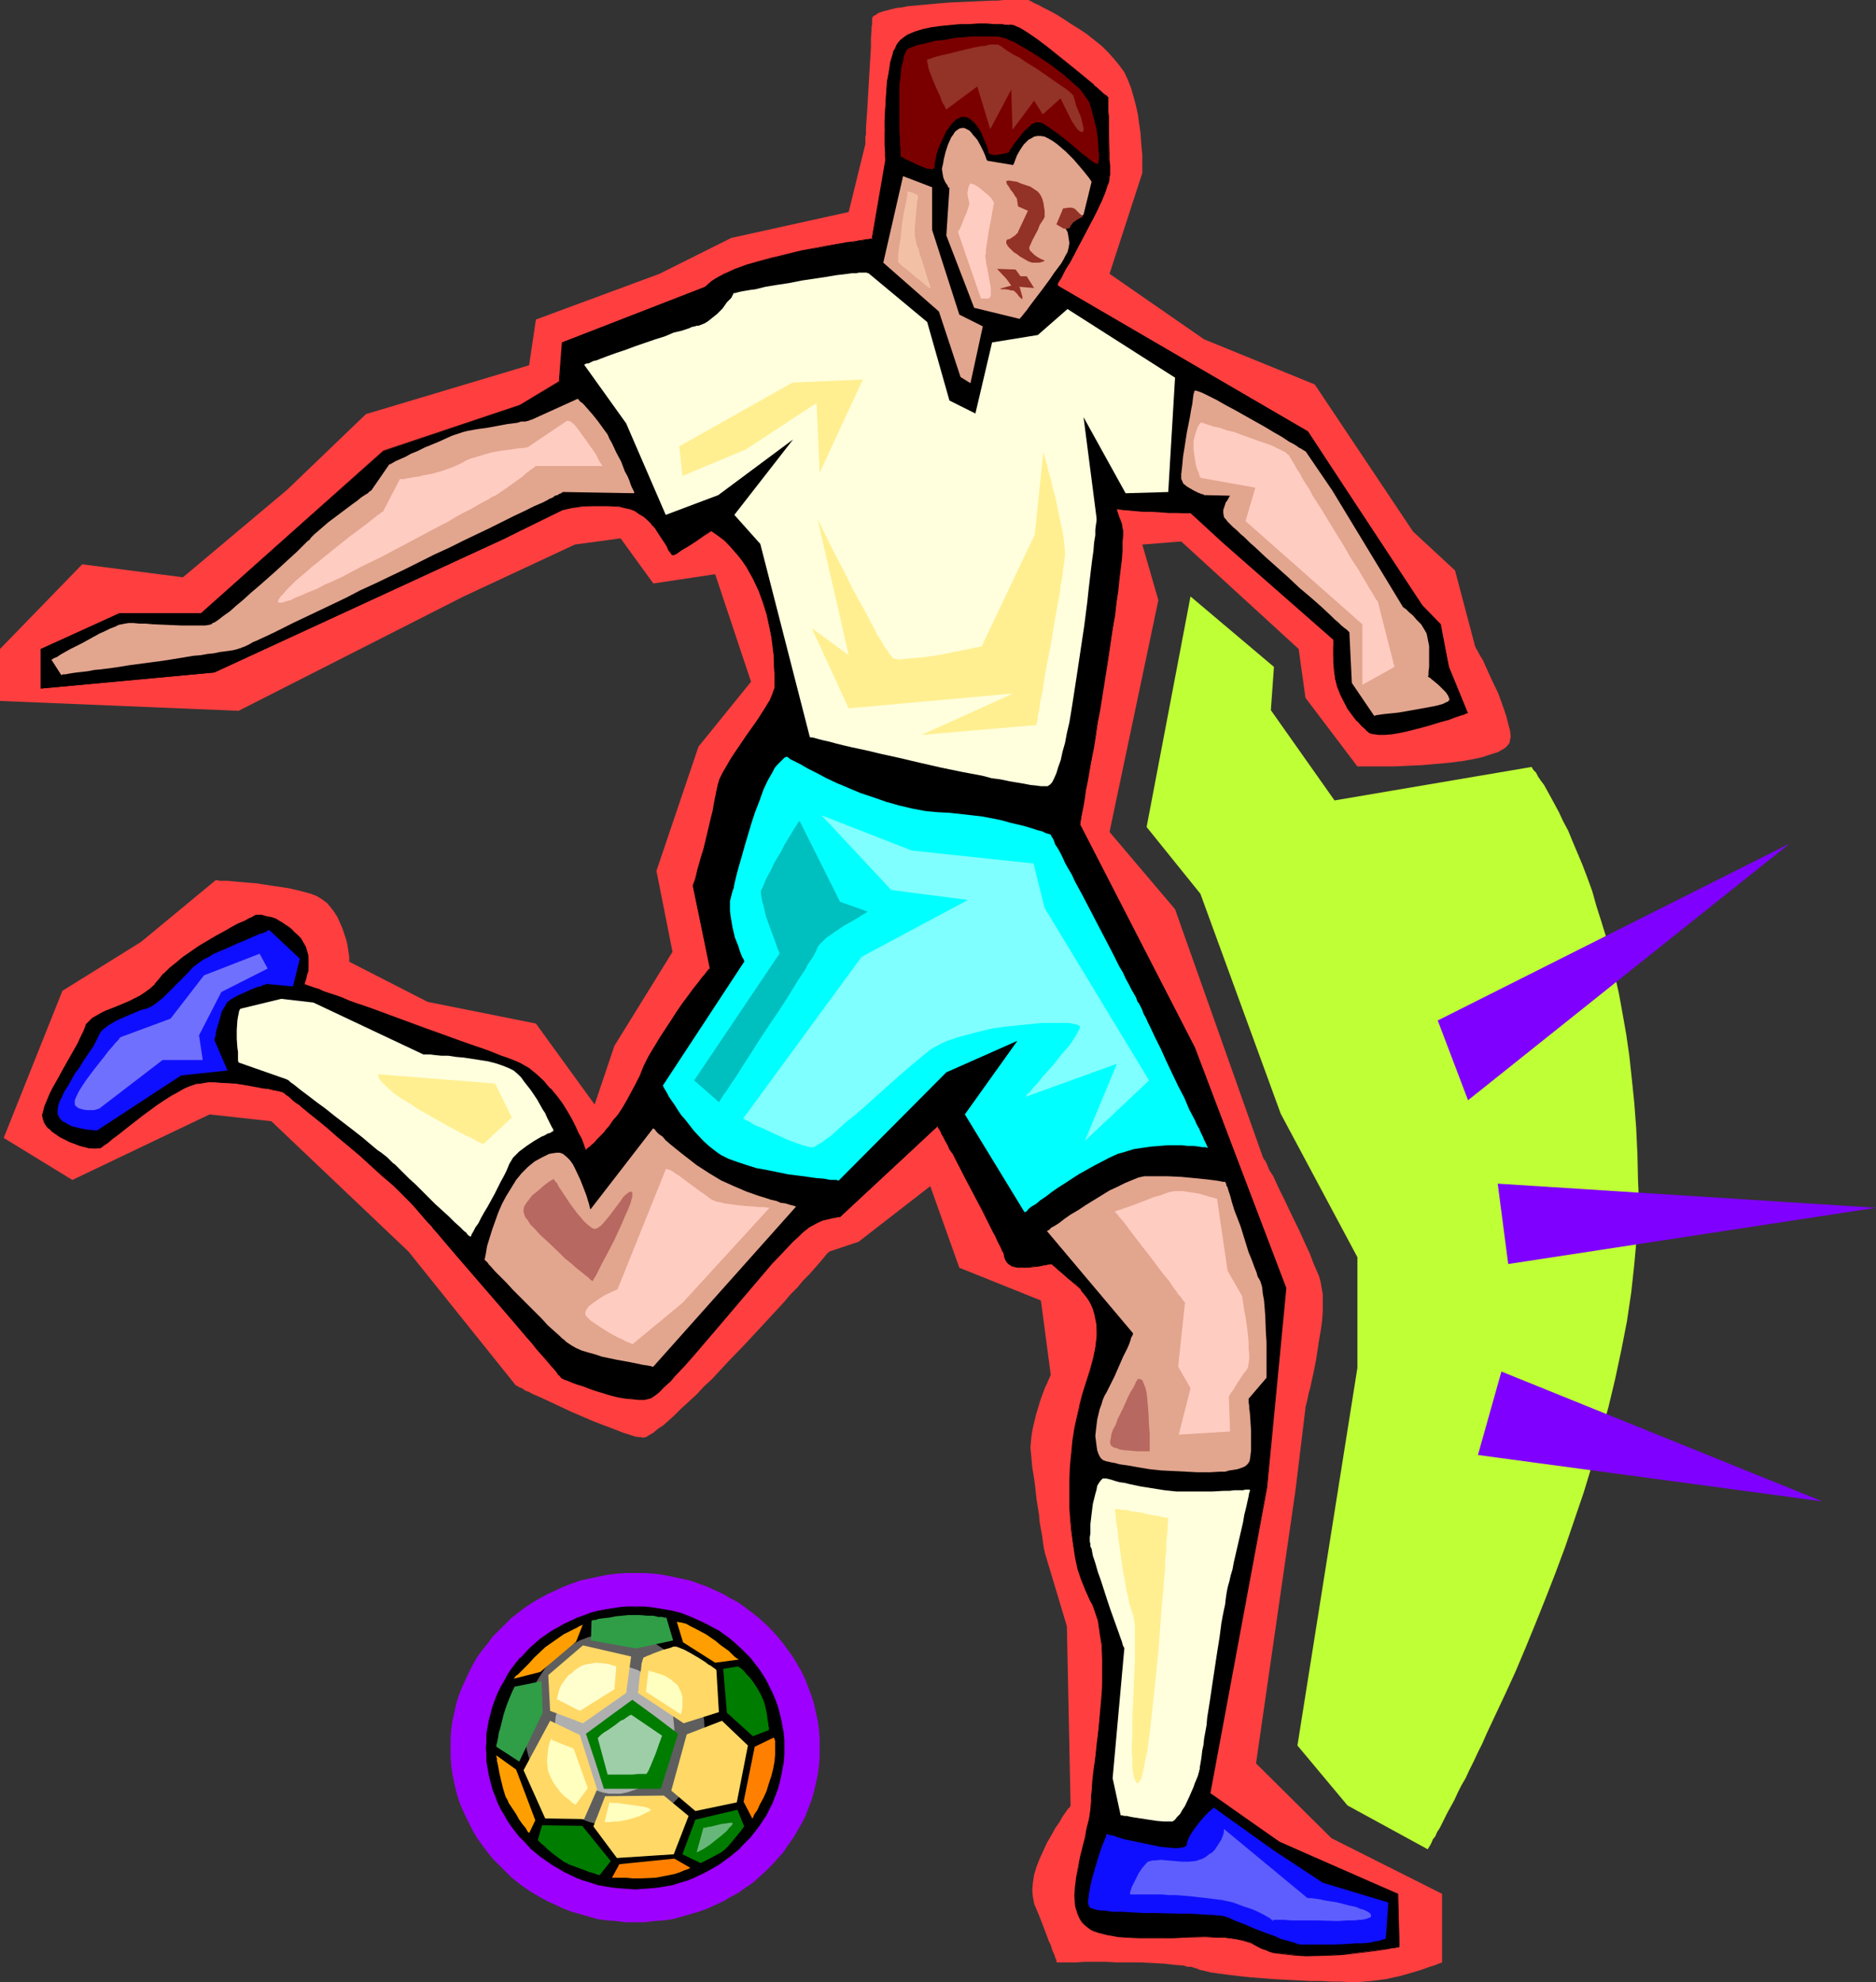
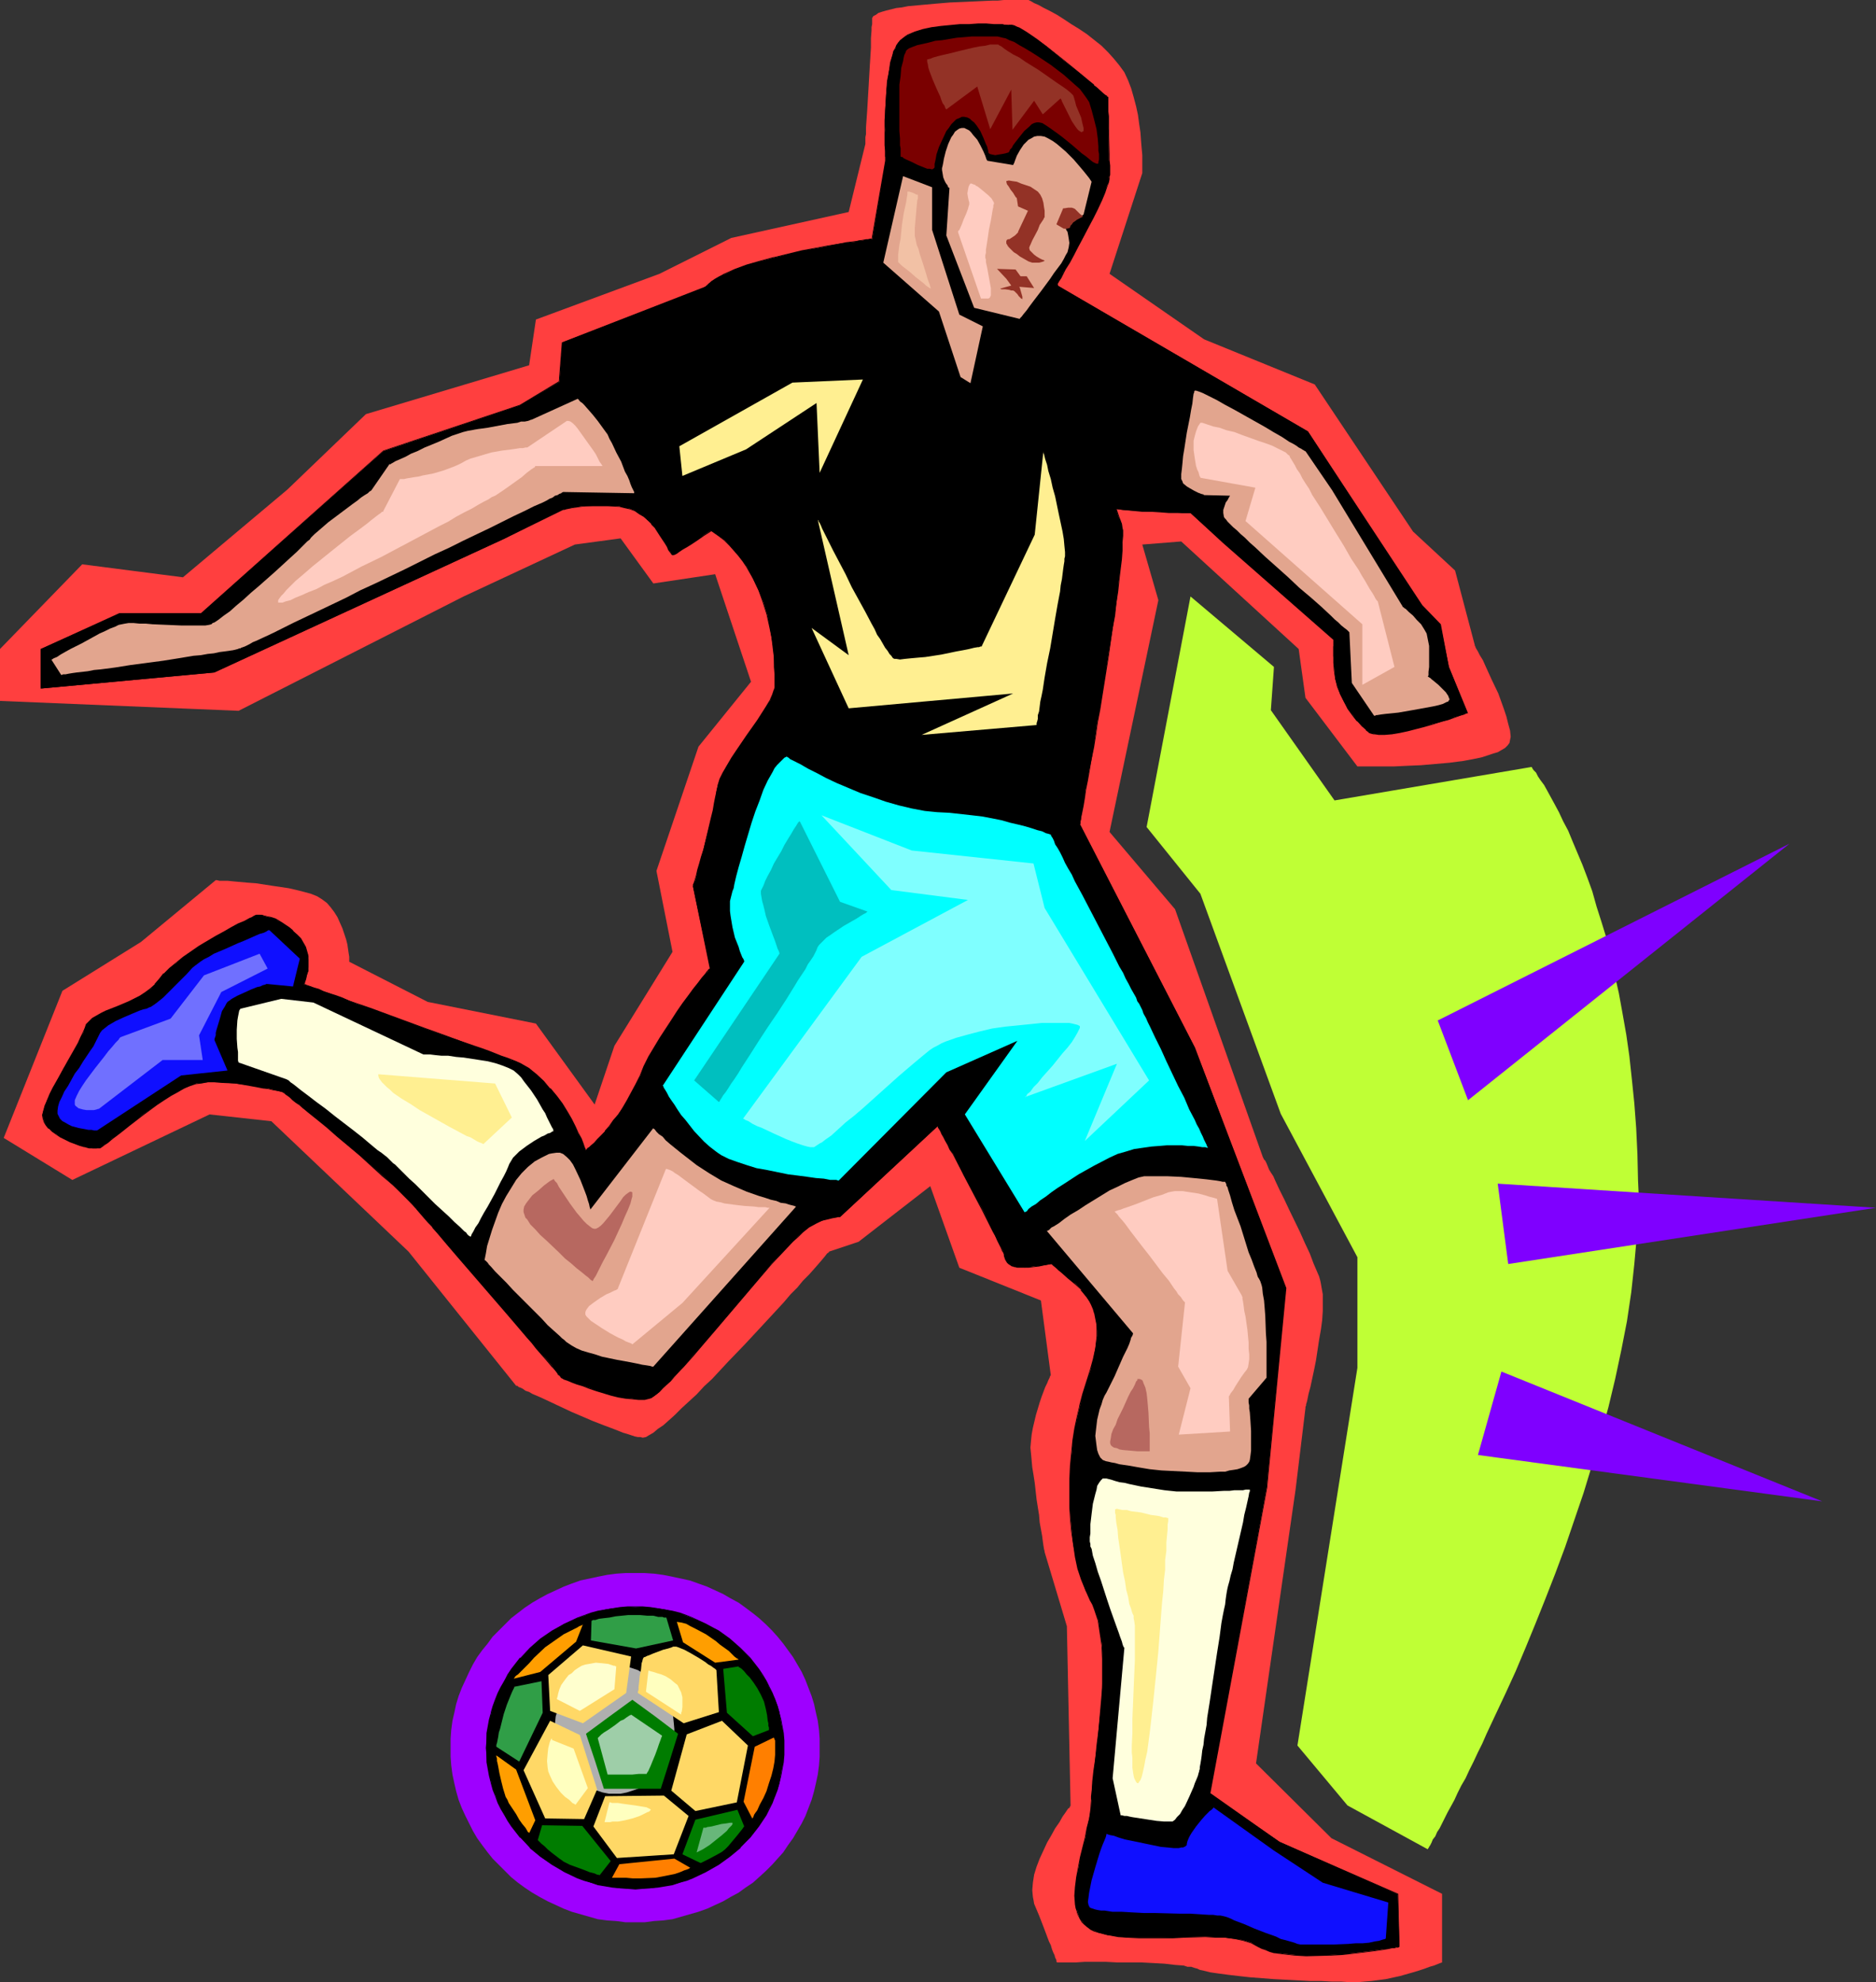
<svg xmlns="http://www.w3.org/2000/svg" xmlns:ns1="http://sodipodi.sourceforge.net/DTD/sodipodi-0.dtd" xmlns:ns2="http://www.inkscape.org/namespaces/inkscape" version="1.0" width="129.766mm" height="137.101mm" id="svg74" ns1:docname="Soccer - Player 77.wmf">
  <rect width="100%" height="100%" fill="#333333" stroke="none" />
  <ns1:namedview id="namedview74" pagecolor="#ffffff" bordercolor="#000000" borderopacity="0.25" ns2:showpageshadow="2" ns2:pageopacity="0.0" ns2:pagecheckerboard="0" ns2:deskcolor="#d1d1d1" ns2:document-units="mm" />
  <defs id="defs1">
    <pattern id="WMFhbasepattern" patternUnits="userSpaceOnUse" width="6" height="6" x="0" y="0" />
  </defs>
  <path style="fill:#ff3f3f;fill-opacity:1;fill-rule:evenodd;stroke:none" d="m 268.74,0 h -2.747 -0.97 -2.586 l -1.616,0.162 h -1.454 l -3.555,0.162 -3.555,0.162 -3.878,0.162 -3.878,0.323 -3.555,0.323 -3.555,0.323 -1.616,0.323 -1.454,0.162 -1.293,0.323 -1.293,0.323 -1.131,0.323 -0.97,0.323 -0.646,0.485 -0.646,0.323 -0.323,0.485 v 0.485 1.131 l -0.162,0.808 v 0.808 l -0.162,2.101 v 2.424 l -0.162,2.585 -0.162,2.585 -0.323,5.655 -0.162,2.747 -0.162,2.747 -0.162,2.262 -0.162,2.262 v 0.969 0.808 l -0.162,0.808 v 0.485 0.485 0.485 0.323 l -4.363,17.773 -30.704,6.786 -18.746,9.371 -32.32,11.957 -1.778,11.957 L 95.667,108.257 75.144,127.969 47.834,150.913 21.493,147.52 0,169.656 v 13.572 l 62.378,2.585 58.822,-29.892 29.088,-13.572 11.958,-1.616 8.565,11.795 16.16,-2.424 9.373,28.114 -13.736,16.966 -10.989,32.477 4.202,21.167 -15.19,24.56 -5.171,15.35 -15.352,-21.167 -28.28,-5.655 -20.523,-10.503 v -0.162 -0.485 -0.646 l -0.162,-0.969 -0.162,-1.131 -0.162,-1.131 -0.323,-1.293 -0.485,-1.454 -0.485,-1.454 -0.646,-1.454 -0.646,-1.454 -0.808,-1.293 -0.97,-1.293 -0.97,-1.131 -1.293,-0.969 -1.293,-0.808 -1.616,-0.646 -1.778,-0.485 -1.939,-0.485 -2.101,-0.485 -4.363,-0.646 -4.202,-0.646 -2.262,-0.162 -1.778,-0.162 -1.778,-0.162 -1.616,-0.162 h -1.293 -0.808 l -0.646,-0.162 h -0.323 v 0 l -19.554,16.158 -20.523,12.765 -15.352,38.455 17.938,10.987 35.875,-17.127 16.16,1.777 35.875,34.093 28.118,35.062 v 0 h 0.323 l 0.323,0.323 0.485,0.162 0.646,0.323 0.646,0.485 0.97,0.323 0.808,0.485 2.262,0.969 2.424,1.131 2.747,1.293 2.747,1.293 5.656,2.424 2.909,1.131 2.586,0.969 2.424,0.969 1.131,0.323 0.97,0.323 0.97,0.323 0.808,0.162 h 0.646 l 0.646,0.162 0.808,-0.162 0.808,-0.485 1.131,-0.646 1.131,-0.969 1.454,-0.969 1.454,-1.293 1.616,-1.454 1.778,-1.777 1.939,-1.777 1.939,-1.777 1.939,-2.1 2.101,-1.939 4.202,-4.524 4.363,-4.524 4.202,-4.524 4.04,-4.363 1.939,-2.1 1.778,-2.1 1.778,-1.777 1.454,-1.777 1.616,-1.616 1.293,-1.454 1.131,-1.293 0.97,-1.131 0.808,-0.969 0.485,-0.646 0.485,-0.323 v -0.162 l 7.757,-2.585 18.746,-14.542 7.595,21.328 21.331,8.564 2.586,19.551 -0.162,0.162 -0.162,0.485 -0.323,0.646 -0.323,0.808 -0.485,0.969 -0.485,1.293 -0.485,1.293 -0.485,1.454 -0.97,3.232 -0.808,3.393 -0.323,1.777 -0.162,1.616 -0.162,1.777 0.162,1.616 0.162,1.777 0.162,1.777 0.323,1.939 0.323,2.101 0.485,4.363 0.646,4.039 0.162,1.939 0.323,1.777 0.323,1.777 0.162,1.293 0.162,1.131 0.162,0.969 0.162,0.646 v 0.162 l 5.818,19.389 0.97,47.019 h -0.162 v 0.162 l -0.162,0.323 -0.323,0.162 -0.323,0.485 -0.323,0.485 -0.808,1.131 -0.808,1.454 -1.131,1.616 -0.97,1.777 -1.131,1.939 -0.97,2.101 -0.97,2.1 -0.808,2.1 -0.646,2.101 -0.323,2.1 -0.162,1.939 0.162,1.777 0.162,0.808 0.162,0.969 1.293,3.07 1.131,2.908 0.97,2.585 0.485,1.293 0.485,0.969 0.323,1.131 0.323,0.808 0.323,0.646 0.162,0.646 0.323,0.646 v 0.323 l 0.162,0.323 v 0 h 1.293 0.646 2.909 l 2.424,-0.162 h 5.494 l 3.07,0.162 h 6.302 l 3.07,0.162 2.909,0.162 2.747,0.323 2.262,0.162 0.97,0.323 h 0.97 l 0.97,0.323 0.646,0.162 0.646,0.323 0.808,0.162 1.939,0.485 2.262,0.323 2.424,0.323 2.747,0.323 2.909,0.323 6.302,0.485 6.302,0.323 3.07,0.162 h 2.909 l 2.909,0.162 h 2.424 l 2.262,0.162 h 1.939 l 1.778,-0.162 1.939,-0.162 3.717,-0.485 3.717,-0.808 3.394,-0.969 1.616,-0.485 1.454,-0.485 1.293,-0.485 1.131,-0.323 0.808,-0.323 0.808,-0.323 0.485,-0.162 v 0 -17.935 l -28.926,-14.542 -19.715,-19.551 10.342,-71.579 2.586,-21.328 v 0 -0.323 l 0.162,-0.323 v -0.323 l 0.162,-0.485 0.162,-0.646 0.323,-1.616 0.485,-1.777 0.485,-2.262 0.485,-2.262 0.485,-2.424 0.808,-5.332 0.485,-2.747 0.323,-2.424 0.162,-2.424 v -2.424 -1.939 l -0.323,-1.777 -0.162,-0.969 -0.162,-0.808 -0.323,-1.131 -0.485,-1.131 -0.97,-2.262 -0.97,-2.585 -1.293,-2.747 -1.293,-2.908 -2.747,-5.655 -1.293,-2.747 -1.293,-2.585 -1.131,-2.424 -0.485,-1.131 -0.646,-0.969 -0.485,-0.808 -0.323,-0.808 -0.323,-0.808 -0.323,-0.646 -0.323,-0.323 -0.162,-0.323 -0.162,-0.323 v 0 l -22.947,-64.792 -17.13,-20.197 12.766,-60.591 -4.202,-14.542 10.181,-0.808 30.704,28.114 1.778,12.765 13.574,17.935 h 7.918 1.616 l 3.394,-0.162 3.717,-0.162 3.717,-0.323 3.717,-0.323 3.717,-0.485 3.394,-0.646 1.454,-0.323 1.454,-0.485 1.454,-0.485 1.131,-0.323 1.131,-0.646 0.808,-0.485 0.646,-0.646 0.485,-0.646 0.162,-0.808 0.162,-0.808 -0.162,-1.616 -0.485,-1.777 -0.485,-1.939 -0.646,-1.939 -1.454,-4.039 -1.778,-3.716 -0.808,-1.777 -0.808,-1.777 -0.646,-1.454 -0.808,-1.293 -0.485,-0.969 -0.485,-0.808 -0.162,-0.323 v -0.162 l -0.162,-0.162 v -0.162 L 380.406,149.136 369.417,138.956 343.723,100.501 314.796,88.706 290.072,71.579 298.636,45.242 V 44.434 43.464 42.172 40.556 l -0.162,-1.777 -0.162,-1.939 -0.162,-2.262 -0.323,-2.101 -0.323,-2.424 -0.485,-2.262 -0.646,-2.424 -0.646,-2.262 -0.808,-2.101 -0.97,-2.101 -1.293,-1.777 -1.454,-1.777 -1.454,-1.616 -1.778,-1.777 -3.878,-3.07 -1.939,-1.293 -2.101,-1.293 -1.939,-1.293 -1.778,-1.131 -1.778,-0.969 -1.616,-0.808 -1.454,-0.808 -1.131,-0.485 L 269.548,0.323 269.225,0.162 268.902,0 v 0 z" id="path1" />
  <path style="fill:#000000;fill-opacity:1;fill-rule:evenodd;stroke:none" d="m 263.569,6.625 h -0.162 l -0.323,-0.162 h -0.485 -0.485 -0.808 -1.454 l -1.939,-0.162 h -2.262 l -2.262,0.162 h -2.424 l -5.01,0.485 -2.424,0.323 -2.262,0.485 -2.101,0.646 -1.778,0.808 -0.808,0.323 -1.293,1.131 -0.485,0.485 -0.323,0.646 -0.323,0.808 -0.485,0.808 -0.323,0.969 -0.485,1.939 -0.485,2.424 -0.323,2.424 -0.323,2.424 -0.323,5.332 v 2.585 2.424 2.101 1.939 1.616 1.293 l 0.162,0.485 v 0.646 l -3.555,20.52 h -0.162 -0.323 -0.485 l -0.646,0.162 -0.808,0.162 h -0.97 l -0.97,0.323 -1.293,0.162 -1.293,0.162 -1.454,0.162 -3.07,0.646 -3.394,0.646 -3.555,0.646 -7.272,1.777 -3.717,0.969 -3.394,0.969 -3.07,1.131 -1.454,0.646 -1.293,0.646 -1.293,0.485 -1.131,0.646 -0.97,0.646 -0.808,0.808 -0.808,0.646 -0.808,1.131 -0.646,1.131 -0.808,1.454 -0.646,1.616 -0.808,1.616 -0.808,1.777 -0.646,2.101 -0.646,2.101 -0.646,2.101 -0.485,2.424 -0.485,2.262 -0.97,5.009 -0.646,5.009 -0.323,5.17 -0.162,2.585 0.162,2.424 v 2.424 l 0.323,2.424 0.323,2.424 0.485,2.262 0.646,2.1 0.646,2.101 0.97,1.939 0.97,1.777 1.131,1.616 1.293,1.454 1.454,1.293 1.616,1.131 1.616,1.131 1.454,1.131 1.454,1.131 1.293,1.293 1.293,1.454 1.131,1.293 1.131,1.454 0.97,1.454 1.616,3.07 1.454,3.07 1.293,3.07 0.97,3.232 0.646,2.908 0.485,3.07 0.485,2.747 0.162,2.585 0.162,2.424 0.162,1.939 v 2.908 0.485 l -0.162,0.646 -0.485,1.293 -0.646,1.454 -0.97,1.616 -1.131,1.777 -1.293,1.939 -2.586,3.878 -2.747,4.039 -1.293,1.939 -1.293,1.939 -0.97,1.777 -0.808,1.777 -0.646,1.616 -0.323,1.454 -0.162,1.454 -0.323,1.616 -0.323,1.939 -0.485,1.939 -2.101,8.24 -0.485,1.939 -0.485,1.777 -0.485,1.777 -0.323,1.293 -0.323,1.293 -0.323,0.808 -0.162,0.323 v 0.323 l -0.162,0.162 v 0 l 4.525,21.328 v 0.162 l -0.162,0.162 -0.162,0.162 -0.162,0.323 -0.323,0.323 -0.323,0.323 -0.97,1.131 -0.97,1.293 -1.293,1.616 -1.293,1.777 -1.454,1.939 -1.454,2.1 -1.454,2.262 -3.07,4.686 -2.909,5.009 -1.293,2.424 -0.97,2.424 -1.131,2.262 -1.131,2.262 -1.131,1.939 -1.131,1.939 -1.293,1.777 -1.131,1.616 -1.131,1.454 -1.131,1.293 -0.97,1.131 -1.131,1.131 -0.808,0.808 -0.808,0.808 -0.646,0.485 -0.323,0.323 -0.323,0.323 h -0.162 v 0 -0.162 l -0.162,-0.162 -0.162,-0.485 -0.162,-0.323 -0.162,-0.646 -0.485,-1.293 -0.808,-1.454 -0.808,-1.777 -0.97,-1.777 -1.131,-1.939 -1.293,-2.1 -1.454,-2.101 -1.616,-1.939 -1.778,-1.939 -1.778,-1.777 -2.101,-1.454 -2.101,-1.293 -1.131,-0.646 -1.293,-0.323 -1.293,-0.485 -1.293,-0.485 -1.616,-0.646 -1.616,-0.646 -1.939,-0.646 -1.939,-0.646 -4.04,-1.616 -4.363,-1.454 -4.525,-1.616 -9.211,-3.393 -4.363,-1.616 -4.202,-1.454 -1.939,-0.808 -1.778,-0.646 -1.778,-0.646 -1.616,-0.646 -1.454,-0.485 -1.293,-0.485 -1.293,-0.323 -0.808,-0.485 -0.808,-0.162 -0.646,-0.162 -0.323,-0.162 -0.162,-0.162 h 0.162 v -0.323 l 0.162,-0.323 0.162,-0.485 0.162,-0.646 0.323,-0.808 0.162,-0.808 0.162,-0.969 v -2.101 l -0.162,-0.969 -0.323,-1.131 -0.323,-1.131 -0.646,-1.131 -0.646,-1.131 -0.97,-0.969 -0.97,-0.969 -0.97,-0.808 -0.97,-0.646 -0.97,-0.646 -0.97,-0.485 -0.808,-0.485 -0.808,-0.323 -0.808,-0.162 -1.293,-0.323 -0.485,-0.162 -0.485,-0.162 h -0.808 -0.162 l -0.162,0.162 -0.162,0.162 -0.485,0.162 -0.323,0.162 -0.646,0.323 -1.293,0.646 -1.616,0.808 -1.778,0.969 -2.101,1.131 -2.101,1.131 -4.202,2.585 -2.262,1.454 -1.939,1.454 -1.939,1.454 -1.778,1.454 -1.454,1.454 -1.131,1.454 -1.131,1.131 -1.131,1.293 -1.454,0.969 -1.293,0.808 -3.07,1.616 -2.909,1.293 -2.909,1.131 -1.454,0.646 -1.131,0.646 -0.97,0.646 -0.97,0.808 -0.646,0.808 -0.485,0.969 -0.323,1.131 -0.646,1.293 -0.646,1.293 -0.97,1.616 -1.778,3.232 -1.131,1.777 -0.97,1.777 -1.778,3.393 -0.808,1.616 -0.808,1.616 -0.485,1.454 -0.485,1.293 -0.162,1.131 0.162,0.969 0.323,0.808 0.485,0.808 0.646,0.808 0.97,0.969 0.97,0.646 1.131,0.808 2.424,1.131 2.586,0.969 1.293,0.323 1.131,0.323 0.97,0.162 h 0.97 l 0.808,-0.162 0.646,-0.323 0.646,-0.485 0.97,-0.646 0.97,-0.969 1.454,-0.969 1.454,-1.131 1.616,-1.293 3.394,-2.747 3.878,-2.747 1.778,-1.131 1.939,-1.293 1.778,-0.969 1.616,-0.808 1.616,-0.808 1.454,-0.485 1.454,-0.162 1.616,-0.162 h 1.778 1.778 l 3.717,0.323 3.717,0.485 1.778,0.323 1.616,0.323 1.454,0.162 1.293,0.323 1.131,0.323 0.808,0.162 0.485,0.162 h 0.162 v 0 h 0.162 l 0.162,0.162 0.323,0.323 0.485,0.323 0.646,0.485 0.646,0.646 0.808,0.646 0.97,0.646 0.97,0.969 1.131,0.808 2.424,1.939 2.586,2.1 2.909,2.424 2.909,2.585 2.909,2.424 5.979,5.332 2.747,2.585 2.747,2.585 2.262,2.424 1.131,1.131 0.97,1.131 0.97,1.131 0.97,1.131 1.293,1.454 1.293,1.454 2.586,3.07 2.909,3.393 12.282,14.219 2.909,3.393 2.747,3.232 1.293,1.454 1.131,1.454 1.131,1.293 1.131,1.131 0.97,1.131 0.808,0.969 0.646,0.969 0.646,0.808 0.485,0.485 0.485,0.485 0.162,0.323 h 0.162 v 0 h 0.162 l 0.485,0.323 0.808,0.323 1.131,0.485 1.454,0.485 1.454,0.485 1.778,0.646 1.778,0.646 3.717,1.131 1.939,0.485 1.939,0.323 1.778,0.162 1.616,0.162 h 1.616 l 1.293,-0.323 0.485,-0.162 0.646,-0.323 0.646,-0.485 0.808,-0.646 0.808,-0.969 0.97,-0.808 0.97,-0.969 1.131,-1.293 1.131,-1.131 1.293,-1.454 2.424,-2.908 2.747,-3.07 2.909,-3.393 11.958,-14.057 2.909,-3.393 2.909,-3.07 2.747,-2.908 1.293,-1.293 1.293,-1.131 1.616,-1.293 1.616,-0.969 1.778,-0.646 1.454,-0.485 1.293,-0.323 0.97,-0.162 h 0.485 0.485 l 25.533,-23.752 v 0 l 0.162,0.323 0.323,0.323 0.162,0.646 0.485,0.646 0.485,0.969 0.485,0.969 0.646,0.969 0.485,1.131 0.808,1.293 1.293,2.747 1.616,2.908 1.616,3.07 3.232,5.978 1.454,2.908 1.293,2.585 0.485,1.293 0.646,1.131 0.485,0.969 0.485,0.969 0.323,0.646 0.323,0.646 0.162,0.485 v 0.323 l 0.323,0.969 0.485,0.646 0.323,0.485 0.485,0.162 0.485,0.323 0.646,0.162 0.646,0.162 h 0.97 l 0.97,0.162 0.97,-0.162 1.293,-0.162 1.454,-0.162 1.454,-0.162 1.778,-0.323 0.485,0.323 0.646,0.646 0.808,0.485 0.646,0.646 1.778,1.454 1.778,1.454 1.616,1.777 1.454,1.939 0.646,0.969 0.646,0.969 0.485,0.969 0.323,1.131 0.323,1.616 0.162,1.616 0.162,1.454 v 1.454 l -0.485,3.07 -0.485,2.908 -0.808,3.07 -0.97,3.07 -0.97,3.07 -0.808,3.07 -0.646,2.747 -0.646,3.07 -0.485,3.07 -0.323,3.232 -0.323,3.393 -0.162,3.555 -0.162,3.393 v 3.555 l 0.323,3.393 0.323,3.393 0.323,3.232 0.646,3.393 0.646,3.07 0.97,2.908 0.97,2.747 1.293,2.424 0.646,1.293 0.485,1.293 0.485,1.454 0.485,1.454 0.485,3.232 0.485,3.232 0.162,3.555 v 3.716 l -0.162,3.878 -0.162,3.716 -0.808,7.433 -0.323,3.716 -0.485,3.393 -0.323,3.232 -0.323,2.908 -0.323,2.747 v 1.131 1.131 l -0.162,2.262 -0.485,2.424 -0.485,2.424 -0.485,2.585 -0.646,2.585 -0.646,2.585 -0.485,2.585 -0.485,2.585 -0.323,2.585 -0.162,2.262 0.162,2.262 0.162,0.969 0.323,0.969 0.323,0.969 0.323,0.808 0.646,0.808 0.646,0.808 0.646,0.646 0.808,0.485 1.131,0.485 0.97,0.485 2.586,0.646 2.586,0.323 2.586,0.323 h 2.909 5.656 3.07 l 2.909,-0.162 5.656,-0.162 2.747,0.162 2.424,0.162 2.424,0.323 2.262,0.323 2.101,0.646 1.778,0.969 0.97,0.485 0.97,0.323 1.131,0.485 1.293,0.323 2.424,0.323 2.909,0.323 2.909,0.162 h 3.07 l 3.232,-0.162 3.07,-0.162 2.909,-0.323 2.747,-0.323 2.586,-0.323 2.262,-0.323 0.97,-0.162 0.97,-0.162 h 0.646 l 0.646,-0.162 0.485,-0.162 h 0.485 0.162 0.162 l -0.485,-13.734 -30.866,-13.734 -18.261,-12.603 14.867,-79.981 5.01,-52.189 -23.755,-62.854 -30.058,-58.329 v -0.162 0 -0.323 -0.323 l 0.162,-0.485 0.162,-0.485 0.162,-1.454 0.323,-1.616 0.323,-1.939 0.323,-2.262 0.485,-2.424 0.485,-2.747 0.646,-2.908 0.485,-3.07 0.485,-3.07 0.485,-3.393 0.646,-3.393 1.131,-7.109 1.131,-7.109 1.131,-6.948 0.485,-3.393 0.485,-3.232 0.323,-3.07 0.323,-3.07 0.323,-2.747 0.323,-2.585 0.162,-2.262 v -2.1 l 0.162,-1.777 v -1.454 l -0.162,-0.646 v -0.485 -0.485 l -0.162,-0.323 -0.323,-0.646 -0.323,-0.646 -0.323,-0.969 -0.323,-1.131 -0.323,-1.131 -0.323,-1.131 -0.97,-2.747 -0.808,-3.07 -0.808,-3.07 -1.778,-6.625 -0.808,-3.232 -0.97,-3.07 -0.646,-2.747 -0.323,-1.293 -0.323,-1.293 -0.162,-0.969 -0.323,-1.131 -0.323,-0.808 -0.162,-0.646 -0.162,-0.646 v -0.485 l -0.162,-0.323 v 0 l -6.141,-24.721 h 0.162 V 73.841 l 0.162,-0.323 0.323,-0.323 0.323,-0.646 0.323,-0.646 0.323,-0.646 0.485,-0.808 1.131,-1.777 1.131,-2.101 1.293,-2.262 1.293,-2.424 2.424,-4.847 1.131,-2.424 1.131,-2.262 0.808,-2.101 0.646,-1.777 0.323,-0.808 0.162,-0.808 v -0.646 l 0.162,-0.485 v -2.424 l -0.162,-1.454 v -1.616 l -0.162,-6.625 v -1.777 -1.454 -1.293 l -0.162,-1.131 v -1.131 -0.808 -0.646 h -0.162 l -0.162,-0.162 -0.323,-0.323 -0.323,-0.323 -0.485,-0.323 -1.293,-1.293 -0.808,-0.646 -1.778,-1.454 -1.939,-1.616 -4.363,-3.555 -4.525,-3.716 -2.101,-1.454 -2.101,-1.454 -0.97,-0.646 -0.97,-0.485 -0.808,-0.485 -0.646,-0.323 -0.646,-0.323 -0.646,-0.162 -0.485,-0.162 z" id="path2" />
  <path style="fill:#000000;fill-opacity:1;fill-rule:evenodd;stroke:none" d="m 263.569,6.463 h -0.162 -0.323 -0.485 l -0.485,-0.162 h -0.808 -1.454 l -1.939,-0.162 h -2.262 l -2.262,0.162 h -2.424 l -5.01,0.485 -2.424,0.323 -2.262,0.485 v 0 l -2.101,0.646 -1.939,0.808 -0.646,0.485 -1.293,0.969 -0.485,0.646 -0.485,0.646 -0.323,0.808 -0.485,0.808 -0.162,0.808 -0.646,2.101 v 0 l -0.323,2.424 -0.485,2.424 -0.162,2.424 -0.323,5.332 -0.162,2.585 v 2.424 2.101 1.939 l 0.162,1.616 v 1.293 0.485 0.646 l -3.555,20.52 0.162,-0.162 h -0.162 -0.323 l -0.485,0.162 h -0.646 l -0.808,0.162 -0.97,0.162 -0.97,0.162 -1.293,0.162 -1.293,0.162 -1.454,0.323 -3.07,0.485 -3.394,0.646 -3.555,0.646 -7.272,1.777 h -0.162 l -3.555,0.969 -3.394,0.969 -3.07,1.131 -1.454,0.646 -1.454,0.646 -1.131,0.646 -1.131,0.646 -0.97,0.646 -0.808,0.646 v 0 l -0.808,0.808 h -0.162 l -0.646,0.969 -0.808,1.293 -0.646,1.293 -0.808,1.616 -0.808,1.777 -0.646,1.777 -0.808,2.101 -0.646,1.939 -0.646,2.262 v 0 l -0.485,2.424 -0.485,2.262 -0.97,5.009 -0.646,5.009 -0.323,5.17 -0.162,2.585 0.162,2.424 0.162,2.424 0.162,2.424 0.485,2.424 0.323,2.262 v 0 l 0.646,2.1 0.808,2.101 0.808,1.939 0.97,1.777 1.131,1.777 1.293,1.454 v 0 l 1.454,1.293 1.616,1.131 1.616,1.131 1.616,1.131 1.454,1.131 v 0 l 1.293,1.293 1.131,1.293 v 0 l 1.131,1.293 1.131,1.454 0.97,1.454 1.778,3.07 1.454,3.07 1.131,3.232 0.97,3.07 v 0 l 0.646,2.908 0.646,3.07 0.323,2.747 0.323,2.585 v 2.424 l 0.162,1.939 v 2.908 0.485 l -0.162,0.646 v -0.162 l -0.485,1.454 -0.646,1.454 -0.97,1.616 -1.131,1.777 -1.131,1.777 -2.747,3.878 -2.747,4.039 -1.293,1.939 -1.131,1.939 -1.131,1.939 -0.808,1.616 -0.485,1.616 v 0.162 l -0.323,1.454 -0.323,1.454 -0.323,1.616 -0.323,1.939 -0.485,1.939 -1.939,8.24 v 0 l -0.646,1.939 -0.485,1.777 -0.485,1.616 -0.323,1.454 -0.323,1.131 -0.323,0.969 -0.162,0.323 v 0 0.323 0 0.162 0 l 4.363,21.328 h 0.162 -0.162 v 0.162 0 l -0.162,0.162 h -0.162 l -0.162,0.323 v 0 l -0.323,0.323 v 0 l -0.323,0.485 -0.97,1.131 -0.97,1.293 -1.293,1.616 -1.293,1.777 -1.454,1.939 -1.454,2.1 -1.454,2.262 -3.07,4.686 -2.909,4.847 -1.293,2.585 -0.97,2.424 -1.131,2.262 -1.131,2.101 -1.131,2.1 -1.131,1.939 -1.131,1.777 -1.293,1.454 -1.131,1.616 -1.131,1.293 h 0.162 l -1.131,1.131 -0.97,0.969 -0.808,0.969 -0.808,0.646 -0.646,0.646 v -0.162 l -0.485,0.485 v 0 l -0.162,0.323 v -0.162 l -0.162,0.162 h 0.162 v 0 l -0.162,-0.485 -0.162,-0.323 -0.162,-0.485 -0.162,-0.485 -0.485,-1.293 -0.808,-1.454 -0.808,-1.777 -0.97,-1.939 -1.131,-1.939 -1.293,-2.1 -1.454,-1.939 -1.616,-1.939 h -0.162 l -1.616,-1.939 -1.939,-1.777 v 0 l -1.939,-1.616 -2.262,-1.293 -1.131,-0.485 -1.131,-0.485 -1.293,-0.485 -1.454,-0.485 -1.616,-0.646 -1.616,-0.646 -1.778,-0.646 -1.939,-0.646 -4.202,-1.454 -4.363,-1.616 -4.525,-1.616 -9.211,-3.393 -4.363,-1.616 -4.202,-1.454 -1.939,-0.646 -1.778,-0.808 -1.778,-0.646 -1.616,-0.485 -1.454,-0.485 -1.293,-0.646 -1.131,-0.323 -0.97,-0.323 -1.293,-0.485 -0.323,-0.162 h -0.162 v 0.162 l 0.162,-0.162 v -0.323 0.162 l 0.162,-0.485 0.162,-0.485 v 0 l 0.162,-0.646 v 0 l 0.162,-0.808 0.323,-0.808 v -0.969 -2.101 -0.969 h -0.323 l 0.162,0.969 v 2.101 l -0.162,0.969 -0.162,0.808 -0.162,0.808 v -0.162 l -0.323,0.646 v 0.162 0.485 0 l -0.323,0.323 v 0.323 0 h -0.162 l 0.323,0.323 h 0.323 l 1.293,0.485 0.97,0.485 1.131,0.323 1.454,0.485 1.454,0.485 1.616,0.646 1.616,0.646 1.939,0.646 1.939,0.646 4.04,1.616 4.525,1.616 9.05,3.232 4.525,1.616 4.525,1.616 4.04,1.616 1.939,0.646 1.778,0.646 1.778,0.646 1.454,0.646 1.454,0.485 1.293,0.323 1.131,0.485 1.131,0.646 2.262,1.293 1.939,1.454 v 0 l 1.939,1.777 1.778,1.777 h -0.162 l 1.616,2.101 1.454,1.939 1.293,2.1 1.131,1.939 0.97,1.939 0.97,1.616 0.646,1.616 0.485,1.293 0.162,0.485 0.323,0.485 v 0.323 l 0.323,0.323 v 0 0.323 l 0.162,-0.162 0.323,-0.323 v 0 l 0.485,-0.323 v 0 l 0.646,-0.646 0.808,-0.646 0.808,-0.969 0.97,-0.969 0.97,-1.131 h 0.162 l 0.97,-1.454 1.293,-1.454 1.131,-1.616 1.293,-1.616 1.131,-1.939 1.131,-2.1 1.131,-2.101 0.97,-2.424 1.131,-2.424 1.293,-2.424 2.747,-4.847 3.07,-4.686 1.454,-2.262 1.616,-2.101 1.454,-1.939 1.293,-1.777 1.293,-1.616 0.97,-1.293 0.808,-1.131 0.323,-0.485 v 0 l 0.323,-0.323 v 0 l 0.323,-0.323 v 0 l 0.162,-0.162 0.162,-0.162 h -0.162 0.162 L 181.315,231.702 v 0 0 l 0.162,-0.162 v -0.323 0.162 l 0.162,-0.323 0.162,-0.969 0.323,-1.131 0.485,-1.454 0.485,-1.616 0.485,-1.939 0.485,-1.939 v 0 l 2.101,-8.24 0.485,-1.939 0.323,-1.939 0.323,-1.616 0.162,-1.454 0.323,-1.454 v 0 l 0.646,-1.616 0.808,-1.616 0.97,-1.939 1.293,-1.939 1.293,-1.939 2.747,-4.039 2.586,-3.878 1.293,-1.939 1.131,-1.616 0.808,-1.777 0.808,-1.454 0.485,-1.293 v 0 -0.646 l 0.162,-0.485 v -2.908 l -0.162,-1.939 -0.162,-2.424 -0.162,-2.585 -0.485,-2.747 -0.485,-3.07 -0.808,-2.908 v -0.162 l -0.97,-3.07 -1.131,-3.232 -1.454,-3.07 -1.778,-2.908 -0.808,-1.454 -1.131,-1.616 -1.131,-1.293 h -0.162 l -1.131,-1.293 -1.454,-1.293 v 0 l -1.454,-1.293 -1.454,-1.131 -1.616,-0.969 -1.616,-1.293 -1.454,-1.131 v 0 l -1.293,-1.454 -1.131,-1.616 -0.97,-1.777 -0.808,-2.1 -0.646,-1.939 -0.646,-2.262 v 0.162 l -0.485,-2.262 -0.323,-2.424 -0.323,-2.424 -0.162,-2.424 v -2.424 -2.585 l 0.323,-5.17 0.646,-5.009 0.97,-5.009 0.485,-2.262 0.646,-2.424 v 0.162 l 0.646,-2.262 0.646,-2.101 0.646,-1.939 0.808,-1.777 0.646,-1.777 0.808,-1.616 0.646,-1.293 0.808,-1.293 0.808,-0.969 v 0 l 0.646,-0.808 v 0.162 l 0.808,-0.808 0.97,-0.646 1.293,-0.646 1.131,-0.646 1.293,-0.646 1.454,-0.485 3.232,-1.131 3.394,-1.131 3.555,-0.969 v 0 l 7.272,-1.616 3.555,-0.808 3.394,-0.646 3.07,-0.485 1.454,-0.162 1.293,-0.323 1.293,-0.162 0.97,-0.162 0.97,-0.162 h 0.808 l 0.646,-0.162 h 0.485 l 0.323,-0.162 h 0.162 l 3.717,-20.52 v -0.646 l -0.162,-0.485 v -1.293 -1.616 -1.939 l -0.162,-2.101 0.162,-2.424 v -2.585 l 0.323,-5.332 0.323,-2.424 0.323,-2.424 0.485,-2.424 v 0.162 l 0.485,-2.101 0.323,-0.969 0.323,-0.808 0.485,-0.646 0.323,-0.646 0.485,-0.646 v 0 l 1.131,-0.969 0.808,-0.485 1.939,-0.646 1.939,-0.646 v 0 l 2.262,-0.485 2.424,-0.323 5.01,-0.485 2.424,-0.162 h 2.262 2.262 1.939 l 1.454,0.162 h 0.808 0.485 0.485 l 0.323,0.162 h 0.162 z" id="path3" />
  <path style="fill:#000000;fill-opacity:1;fill-rule:evenodd;stroke:none" d="m 80.638,249.798 -0.323,-1.131 v 0 l -0.323,-1.131 -0.646,-1.131 -0.646,-1.131 -0.97,-0.969 v 0 l -1.131,-0.969 v -0.162 l -0.97,-0.808 -0.97,-0.646 -0.97,-0.646 -0.808,-0.485 -0.808,-0.485 -0.97,-0.323 -0.646,-0.162 h -0.162 l -1.293,-0.323 -0.485,-0.162 h -0.485 -0.97 -0.162 l -0.646,0.323 -0.485,0.323 -0.485,0.162 -1.454,0.808 -1.616,0.646 -1.778,0.969 -1.939,1.131 -2.101,1.131 -4.363,2.585 -2.101,1.454 -2.101,1.454 -1.778,1.454 -1.778,1.454 v 0 l -1.454,1.454 h -0.162 l -1.131,1.454 -1.131,1.293 h 0.162 l -1.293,1.131 v 0 l -1.293,0.969 -1.454,0.969 -2.909,1.454 -3.07,1.293 -2.909,1.131 -1.293,0.646 -1.131,0.646 -1.131,0.646 -0.808,0.808 v 0 l -0.808,0.808 -0.323,0.969 -0.485,1.131 -0.646,1.293 -0.646,1.454 -0.808,1.454 -1.939,3.393 -0.97,1.777 -0.97,1.777 -1.939,3.393 -0.808,1.616 -0.646,1.616 -0.646,1.454 -0.323,1.293 v 0 l -0.323,1.131 0.162,0.969 0.323,0.969 0.485,0.808 0.646,0.808 h 0.162 l 0.808,0.808 v 0 l 1.131,0.808 0.97,0.646 2.586,1.293 2.586,0.969 1.131,0.323 h 0.162 l 1.131,0.323 h 0.97 0.97 0.97 l 0.485,-0.323 0.646,-0.485 0.97,-0.646 1.131,-0.969 1.293,-0.969 1.454,-1.131 1.616,-1.293 3.555,-2.747 3.717,-2.747 1.939,-1.293 1.778,-1.131 1.778,-0.969 1.616,-0.969 1.616,-0.646 1.454,-0.485 v 0 l 1.454,-0.162 1.616,-0.323 h 1.778 l 1.778,0.162 3.717,0.162 3.717,0.646 1.778,0.323 1.616,0.323 1.454,0.162 1.293,0.323 1.131,0.162 1.293,0.323 v 0 l 0.162,0.162 v 0 -0.162 0.162 0 l 0.323,0.162 0.323,0.323 0.485,0.323 0.646,0.485 0.646,0.646 0.808,0.646 0.97,0.646 0.97,0.808 1.131,0.969 2.424,1.939 2.586,2.1 2.747,2.424 2.909,2.424 3.07,2.585 v 0 l 5.818,5.332 2.909,2.424 2.586,2.585 2.424,2.424 0.97,1.131 v 0 l 0.97,1.131 0.97,1.131 v 0 l 1.131,1.293 1.293,1.293 h -0.162 l 1.293,1.454 2.586,3.07 2.909,3.393 12.282,14.219 2.909,3.393 2.747,3.232 1.293,1.454 1.131,1.454 1.131,1.293 v 0 l 1.131,1.293 v 0 l 0.97,1.131 0.808,0.969 0.808,0.808 0.646,0.808 0.323,0.646 h 0.162 l 0.323,0.323 v 0 l 0.162,0.323 h 0.162 v 0.162 h 0.162 v 0 l 0.485,0.323 0.97,0.323 1.131,0.485 1.293,0.485 1.616,0.485 1.616,0.646 1.939,0.646 3.717,1.131 v 0 l 1.939,0.485 1.939,0.323 1.778,0.162 1.616,0.162 h 1.616 l 1.293,-0.323 v 0 l 0.485,-0.162 0.646,-0.485 0.646,-0.485 0.808,-0.646 v 0 l 0.808,-0.808 0.97,-0.969 1.131,-0.969 0.97,-1.131 1.131,-1.293 1.293,-1.293 2.586,-2.908 v 0 l 2.747,-3.232 2.909,-3.393 11.958,-14.057 v 0 l 2.909,-3.393 2.909,-3.07 2.586,-2.747 1.454,-1.293 1.131,-1.131 v 0 l 1.616,-1.293 1.778,-0.969 1.616,-0.808 1.454,-0.323 v 0 l 1.293,-0.323 0.97,-0.162 0.485,-0.162 h 0.485 l 25.533,-23.752 v 0 0 0 0.323 l 0.323,0.485 0.323,0.485 0.323,0.808 0.485,0.808 0.485,0.969 0.646,1.131 0.485,1.131 0.808,1.131 1.454,2.747 1.454,2.908 1.616,3.07 3.232,6.14 2.747,5.494 0.646,1.131 0.485,1.131 0.485,0.969 0.485,0.969 0.323,0.808 0.323,0.485 0.162,0.485 v 0 0.323 0 l 0.323,0.969 0.485,0.808 0.323,0.323 0.485,0.323 0.485,0.323 0.808,-0.162 -0.646,-0.162 -0.485,-0.323 -0.485,-0.162 h 0.162 l -0.323,-0.323 -0.646,-0.808 -0.162,-0.808 v 0 -0.323 0 l -0.323,-0.646 -0.323,-0.485 -0.323,-0.808 -0.323,-0.808 -0.485,-1.131 -0.646,-0.969 -0.485,-1.293 -2.909,-5.494 -3.07,-6.14 -1.616,-3.07 -1.616,-2.747 -1.454,-2.747 -0.646,-1.293 -0.485,-1.131 -0.646,-1.131 -0.485,-0.969 -0.485,-0.808 -0.485,-0.808 -0.162,-0.485 -0.323,-0.485 -0.162,-0.162 -0.162,-0.162 -25.694,23.752 h 0.162 -0.485 -0.485 l -0.97,0.162 -1.293,0.323 v 0 l -1.616,0.485 -1.616,0.646 -1.616,0.969 -1.778,1.293 v 0.162 l -1.131,1.131 -1.454,1.293 -2.586,2.747 -2.909,3.232 -2.909,3.232 h -0.162 l -11.958,14.057 -2.909,3.393 -2.586,3.232 v 0 l -2.586,2.908 -1.131,1.293 -1.131,1.293 -1.131,1.131 -1.131,0.969 -0.808,0.969 -0.97,0.808 v 0 l -0.808,0.646 -0.646,0.485 -0.646,0.323 -0.485,0.162 h 0.162 l -1.293,0.323 h -1.616 -1.616 l -1.778,-0.323 -1.939,-0.323 -1.939,-0.485 h 0.162 l -3.717,-1.131 -1.939,-0.485 -1.616,-0.646 -1.616,-0.646 -1.293,-0.485 -1.131,-0.485 -0.97,-0.323 -0.646,-0.323 v 0 0.162 -0.162 0 l -0.323,-0.323 v 0 l -0.323,-0.323 v 0 l -0.485,-0.646 -0.646,-0.646 -0.808,-0.969 -0.808,-0.969 -0.97,-1.131 v 0 l -1.131,-1.293 h 0.162 l -1.131,-1.293 -1.293,-1.454 -1.131,-1.454 -2.747,-3.07 -3.07,-3.555 -12.12,-14.219 -2.909,-3.393 -2.747,-3.07 -1.131,-1.454 h -0.162 l -1.131,-1.293 -1.131,-1.293 h 0.162 l -0.97,-1.131 -0.97,-0.969 h -0.162 l -0.97,-1.293 -2.424,-2.424 -2.586,-2.424 -2.909,-2.585 -5.818,-5.332 v 0 l -3.07,-2.585 -2.909,-2.585 -2.747,-2.262 -2.747,-2.262 -2.424,-1.939 -0.97,-0.808 -1.131,-0.808 -0.808,-0.808 -0.808,-0.646 -0.808,-0.646 -0.485,-0.323 -0.485,-0.485 -0.323,-0.162 -0.323,-0.162 v 0 -0.162 h -0.162 v 0 h -0.162 l -1.293,-0.323 -1.131,-0.162 -1.293,-0.323 -1.454,-0.323 -1.616,-0.323 -1.778,-0.323 -3.717,-0.485 -3.717,-0.323 h -1.778 -1.778 l -1.616,0.162 -1.454,0.323 h -0.162 l -1.454,0.323 -1.454,0.808 -1.778,0.808 -1.778,1.131 -1.778,1.131 -1.939,1.293 -3.717,2.747 -3.555,2.585 -1.616,1.293 -1.454,1.131 -1.293,1.131 -1.131,0.808 -0.808,0.808 -0.646,0.323 -0.646,0.323 v 0 l -0.808,0.162 h -0.97 l -0.97,-0.162 -1.131,-0.323 v 0 l -1.293,-0.323 -2.424,-0.969 -2.586,-1.131 -1.131,-0.646 -0.97,-0.808 v 0 l -0.808,-0.808 v 0 l -0.646,-0.808 -0.646,-0.808 -0.323,-0.808 v 0 -0.969 l 0.162,-1.131 v 0 l 0.485,-1.293 0.485,-1.454 0.808,-1.454 0.808,-1.616 1.778,-3.393 0.97,-1.777 0.97,-1.777 1.939,-3.393 0.808,-1.454 0.808,-1.454 0.485,-1.293 0.485,-1.131 0.485,-0.969 0.646,-0.808 v 0 l 0.808,-0.808 v 0.162 l 1.131,-0.646 1.131,-0.646 1.293,-0.646 2.909,-1.131 3.07,-1.293 2.909,-1.616 1.454,-0.808 1.293,-1.131 v 0 l 1.293,-1.131 v 0 l 1.131,-1.293 1.131,-1.454 v 0 l 1.454,-1.454 v 0.162 l 1.616,-1.616 1.939,-1.293 2.101,-1.454 2.101,-1.454 4.363,-2.585 2.101,-1.131 1.939,-1.131 1.778,-0.969 1.616,-0.808 1.293,-0.646 0.646,-0.323 0.485,-0.162 0.646,-0.323 0.162,-0.162 h -0.162 0.97 l 0.485,0.162 h 0.485 l 1.293,0.323 v 0 l 0.808,0.323 0.808,0.323 0.808,0.323 0.808,0.646 0.97,0.485 0.97,0.808 1.131,0.808 v 0 l 0.97,0.969 v 0 l 0.808,0.969 0.646,1.131 0.646,0.969 0.323,1.131 v 0 l 0.323,1.131 z" id="path4" />
  <path style="fill:#000000;fill-opacity:1;fill-rule:evenodd;stroke:none" d="m 264.539,331.072 0.646,0.162 h 0.162 l 0.646,0.162 h 0.97 0.97 0.97 l 1.293,-0.162 1.454,-0.162 1.454,-0.323 1.778,-0.323 v 0 l 0.485,0.485 0.646,0.485 0.646,0.646 0.808,0.646 1.616,1.454 1.778,1.454 v 0 l 1.778,1.616 h -0.162 l 1.616,1.939 0.646,0.969 0.485,0.969 0.485,1.131 0.323,1.131 v -0.162 l 0.323,1.616 0.323,1.616 v 1.454 1.454 l -0.323,3.07 -0.646,2.908 v 0 l -0.808,2.908 -0.97,3.07 -0.97,3.07 -0.808,3.07 v 0.162 l -0.646,2.747 -0.646,3.07 -0.485,3.07 -0.323,3.232 -0.323,3.393 -0.162,3.555 v 3.393 3.555 l 0.162,3.393 0.323,3.393 0.485,3.232 0.485,3.393 0.646,3.07 v 0 l 0.97,2.908 1.131,2.747 1.131,2.585 0.646,1.131 0.485,1.293 0.485,1.454 0.485,1.454 v 0 l 0.485,3.232 0.485,3.232 0.162,3.555 v 3.716 3.878 l -0.323,3.716 -0.646,7.433 -0.485,3.716 -0.323,3.393 -0.485,3.232 -0.323,2.908 -0.162,2.747 -0.162,1.131 v 1.131 l -0.162,2.262 -0.323,2.424 -0.646,2.424 -0.485,2.585 -0.646,2.585 -0.646,2.585 -0.485,2.585 -0.485,2.585 -0.323,2.585 -0.162,2.262 0.162,2.262 0.162,0.969 0.323,0.969 v 0.162 l 0.323,0.808 0.485,0.969 0.485,0.808 0.646,0.646 v 0 l 0.808,0.646 0.808,0.646 0.97,0.485 1.131,0.323 2.424,0.646 h 0.162 l 2.586,0.485 2.586,0.162 2.909,0.162 h 5.656 3.07 l 2.909,-0.162 5.656,-0.162 2.747,0.162 h 2.424 l 2.424,0.323 2.262,0.485 v 0 l 2.101,0.646 1.778,0.969 0.97,0.485 0.97,0.323 1.131,0.485 1.131,0.323 h 0.162 l 2.424,0.323 2.909,0.323 2.909,0.162 6.302,-0.162 3.07,-0.162 2.909,-0.323 2.747,-0.323 2.586,-0.323 2.262,-0.323 0.97,-0.162 0.97,-0.162 0.646,-0.162 h 0.646 l 0.485,-0.162 h 0.485 l 0.162,-0.162 h 0.162 l -0.323,-13.896 -31.027,-13.572 -18.099,-12.765 v 0.162 l 14.867,-79.981 5.01,-52.189 -23.917,-62.854 -30.058,-58.491 v 0.162 -0.162 0.162 l 0.162,-0.162 v -0.323 -0.323 0 l 0.162,-0.485 v 0 -0.485 l 0.323,-1.454 0.323,-1.616 0.323,-1.939 0.323,-2.262 0.485,-2.424 0.485,-2.747 0.485,-2.908 0.646,-3.07 0.485,-3.07 0.485,-3.393 0.646,-3.393 1.131,-7.109 1.131,-7.109 0.97,-6.948 0.646,-3.393 0.323,-3.232 0.485,-3.07 0.323,-3.07 0.323,-2.747 0.323,-2.585 0.162,-2.262 v -2.1 l 0.162,-1.777 v -1.454 l -0.162,-0.646 -0.162,-0.969 -0.323,-0.969 -0.323,-0.808 -0.323,-0.969 -0.323,-0.969 -0.323,-1.131 -0.485,-1.293 -0.808,-2.747 -0.808,-2.908 -0.808,-3.232 -1.939,-6.463 -0.808,-3.232 -0.808,-3.07 v 0 l -0.97,-4.039 v -0.162 l -0.323,-1.131 v 0 l -0.323,-0.969 -0.162,-1.131 v 0 l -0.323,-0.808 -0.162,-0.808 v 0.162 l -0.162,-0.646 v -0.162 l -0.162,-0.323 v 0 -0.323 0 l -6.141,-24.721 v 0 0 l 0.162,-0.162 0.162,-0.323 0.323,-0.485 0.323,-0.485 0.323,-0.646 0.323,-0.646 0.485,-0.969 1.131,-1.777 1.131,-2.101 1.131,-2.262 1.293,-2.424 2.586,-4.847 1.131,-2.262 1.131,-2.424 0.808,-1.939 0.646,-1.939 0.323,-0.808 0.162,-0.808 v -0.646 l 0.162,-0.485 v -2.424 l -0.162,-1.454 v -1.616 l -0.162,-6.625 v -1.777 -1.454 l -0.162,-1.293 v -1.131 -1.131 -0.808 -0.646 l -0.323,-0.162 v -0.162 l -0.323,-0.162 -0.485,-0.323 -0.485,-0.485 v 0 l -1.293,-1.131 -0.808,-0.646 v -0.162 l -1.778,-1.454 -1.939,-1.616 v 0.323 l 1.778,1.616 1.939,1.454 V 22.298 l 0.646,0.808 1.293,1.131 v 0 l 0.485,0.485 0.485,0.323 0.323,0.323 V 25.206 l 0.162,0.323 v -0.162 0.646 0.808 1.131 l 0.162,1.131 v 1.293 1.454 l 0.162,1.777 0.162,6.625 v 1.616 1.454 2.424 0.485 l -0.162,0.646 v 0 l -0.162,0.646 -0.162,0.969 -0.808,1.777 -0.808,2.101 -1.131,2.262 -1.131,2.424 -2.424,4.847 -1.293,2.262 -1.293,2.262 -1.131,2.101 -1.131,1.939 -0.323,0.808 -0.485,0.646 -0.323,0.646 -0.323,0.485 -0.323,0.485 -0.162,0.323 v 0.162 0 l -0.162,0.162 6.141,24.721 v 0 l 0.162,0.323 v 0.162 l 0.162,0.323 v 0 0.646 0 l 0.323,0.808 0.162,0.808 v -0.162 l 0.323,1.131 0.162,0.969 v 0.162 l 0.323,1.131 v 0 l 1.131,4.039 v 0.162 l 0.808,3.07 0.808,3.07 1.778,6.625 0.97,3.07 0.808,3.07 0.808,2.747 0.323,1.293 0.485,1.131 0.323,0.969 0.323,0.969 0.162,0.808 0.485,0.969 v -0.162 0.485 l 0.162,0.485 v 0.646 1.454 1.777 l -0.162,2.1 -0.162,2.262 -0.323,2.585 -0.162,2.747 -0.485,3.07 -0.323,3.07 -0.485,3.232 -0.485,3.393 -0.97,6.948 -1.293,7.109 -1.131,7.109 -0.485,3.393 -0.485,3.393 -0.646,3.07 -0.485,3.07 -0.485,2.908 -0.646,2.747 -0.323,2.424 -0.485,2.262 -0.323,1.939 -0.323,1.616 -0.162,1.454 -0.162,0.485 v -0.162 0.485 0.162 l -0.162,0.323 v 0.323 -0.162 0.162 0.162 l 30.058,58.491 23.755,62.854 v -0.162 l -4.848,52.189 -15.029,79.981 18.261,12.765 31.027,13.572 v 0 l 0.323,13.734 0.162,-0.162 h -0.162 -0.162 l -0.485,0.162 h -0.485 l -0.646,0.162 -0.646,0.162 h -0.97 l -0.97,0.323 -2.262,0.323 -2.586,0.323 -2.747,0.323 -2.909,0.162 -3.07,0.323 h -6.302 -2.909 l -2.909,-0.323 -2.424,-0.485 v 0 l -1.293,-0.323 -0.97,-0.323 -1.131,-0.485 -0.808,-0.485 -1.939,-0.808 -1.939,-0.646 h -0.162 l -2.262,-0.485 -2.424,-0.323 -2.424,-0.162 h -2.747 -5.656 l -2.909,0.162 -3.07,0.162 h -5.656 l -2.909,-0.162 -2.586,-0.323 -2.586,-0.323 v 0 l -2.424,-0.646 -1.131,-0.323 -0.97,-0.646 -0.808,-0.485 -0.808,-0.646 v 0 l -0.646,-0.646 v 0 l -0.485,-0.808 -0.485,-0.808 -0.323,-0.969 v 0 l -0.162,-0.969 -0.162,-0.969 -0.162,-2.262 0.162,-2.262 0.323,-2.585 0.323,-2.585 0.646,-2.585 0.646,-2.585 0.485,-2.585 0.646,-2.585 0.485,-2.424 0.485,-2.424 v -2.262 l 0.162,-1.131 v -1.131 l 0.323,-2.747 0.323,-2.908 0.323,-3.232 0.485,-3.393 0.323,-3.716 0.808,-7.433 0.162,-3.716 0.162,-3.878 v -3.716 l -0.323,-3.555 -0.323,-3.232 -0.646,-3.232 v -0.162 l -0.323,-1.454 -0.485,-1.293 -0.485,-1.454 -0.646,-1.131 -1.293,-2.585 -0.97,-2.747 -0.97,-2.908 v 0.162 l -0.646,-3.07 -0.646,-3.393 -0.485,-3.232 -0.323,-3.393 -0.162,-3.393 v -3.555 l 0.162,-3.393 0.162,-3.555 0.162,-3.393 0.485,-3.232 0.485,-3.07 0.485,-3.07 0.646,-2.747 v 0 l 0.97,-3.07 0.97,-3.07 0.808,-3.07 0.97,-2.908 v -0.162 l 0.485,-2.908 0.323,-3.07 v -1.454 -1.454 l -0.162,-1.616 -0.323,-1.616 v 0 l -0.323,-1.131 -0.485,-0.969 -0.646,-1.131 -0.646,-0.969 -1.454,-1.777 h -0.162 l -1.616,-1.777 v -0.162 l -1.778,-1.454 -1.616,-1.454 -0.808,-0.646 -0.646,-0.485 -0.646,-0.485 -0.646,-0.485 -1.778,0.323 -1.454,0.162 -1.454,0.323 h -1.293 l -0.97,0.162 -0.97,-0.162 h -0.97 l -0.646,-0.162 v 0 z" id="path5" />
  <path style="fill:#000000;fill-opacity:1;fill-rule:evenodd;stroke:none" d="m 282.315,19.066 -4.363,-3.555 -4.525,-3.555 -2.101,-1.616 -2.101,-1.454 -0.97,-0.646 -0.808,-0.485 -0.808,-0.485 -0.808,-0.323 -0.646,-0.323 -0.646,-0.162 h -0.485 -0.485 v 0.323 l 0.485,-0.162 0.485,0.162 v 0 l 0.485,0.162 0.646,0.323 0.808,0.323 0.808,0.485 0.97,0.485 0.808,0.646 2.101,1.293 2.262,1.616 4.525,3.555 4.363,3.716 z" id="path6" />
  <path style="fill:#000000;fill-opacity:1;fill-rule:evenodd;stroke:none" d="m 190.526,72.71 -43.47,16.804 -0.808,10.341 -10.342,6.14 -35.714,11.957 -47.672,42.495 H 31.189 l -20.523,9.21 v 10.341 l 45.248,-4.201 75.79,-34.901 15.352,-7.756 h 0.162 0.323 l 0.485,-0.162 0.808,-0.162 0.808,-0.162 1.131,-0.162 1.131,-0.162 h 1.293 l 2.747,-0.162 h 2.909 l 3.07,0.162 1.293,0.323 1.454,0.323 1.293,0.485 1.293,0.808 1.131,0.808 0.97,0.969 0.97,0.808 0.97,1.131 1.454,2.1 0.646,0.969 0.646,1.131 0.485,0.808 0.323,0.646 0.485,0.646 v 0.323 l 0.323,0.162 0.162,0.323 h 0.162 l 0.323,-0.162 0.485,-0.323 0.646,-0.485 0.97,-0.646 1.293,-0.646 1.131,-0.808 1.616,-0.969 1.454,-1.131 1.778,-1.131 1.939,-1.131 3.878,-2.585 4.202,-2.747 4.363,-2.908 4.202,-2.747 4.202,-2.747 1.939,-1.293 1.778,-1.293 1.778,-1.131 1.778,-1.131 1.454,-0.969 1.454,-0.969 1.131,-0.808 1.131,-0.646 0.808,-0.485 0.485,-0.485 0.485,-0.162 0.162,-0.162 z" id="path7" />
  <path style="fill:#000000;fill-opacity:1;fill-rule:evenodd;stroke:none" d="m 190.526,72.548 -43.632,16.966 -0.808,10.341 v -0.162 l -10.181,6.14 -35.714,11.957 -47.834,42.656 0.162,-0.162 H 31.189 l -20.523,9.371 v 10.341 l 45.41,-4.201 75.629,-34.901 15.514,-7.594 h -0.162 0.162 0.323 l 0.485,-0.162 0.808,-0.162 0.808,-0.162 1.131,-0.162 1.131,-0.162 1.293,-0.162 h 2.747 2.909 l 3.07,0.162 1.293,0.323 v 0 l 1.454,0.323 1.293,0.485 1.131,0.808 1.131,0.646 v 0 l 1.131,0.969 0.97,0.969 h -0.162 l 0.97,0.969 1.454,2.262 0.646,0.969 0.646,0.969 0.485,0.808 0.323,0.808 0.485,0.646 0.162,0.162 0.162,0.323 v 0 l 0.162,0.162 h 0.323 0.323 l 0.646,-0.323 0.646,-0.485 0.97,-0.646 1.131,-0.646 1.293,-0.808 1.454,-0.969 1.616,-1.131 1.778,-1.131 1.778,-1.131 4.04,-2.585 4.202,-2.747 4.202,-2.908 8.403,-5.494 1.939,-1.293 1.939,-1.293 1.778,-1.131 1.616,-1.131 1.616,-0.969 1.293,-0.969 1.293,-0.808 0.97,-0.646 0.808,-0.485 0.646,-0.485 0.323,-0.323 h 0.323 l -32.482,-42.01 -0.162,0.323 32.32,41.687 v -0.323 l -0.162,0.162 -0.323,0.162 -0.646,0.485 -0.808,0.485 -0.97,0.808 -1.293,0.646 -1.293,0.969 -1.616,0.969 -1.616,1.131 -1.778,1.293 -1.939,1.131 -1.939,1.293 -8.403,5.494 -4.202,2.908 -4.202,2.747 -4.04,2.585 -1.778,1.293 -1.778,1.131 -1.616,0.969 -1.454,0.969 -1.293,0.808 -1.131,0.646 -0.97,0.646 -0.646,0.485 -0.646,0.323 -0.162,0.162 v 0 h -0.162 0.162 l -0.323,-0.162 v 0 l -0.162,-0.162 v 0 l -0.162,-0.323 -0.323,-0.646 -0.323,-0.808 -0.646,-0.808 -0.485,-0.969 -0.646,-0.969 -1.616,-2.262 -0.808,-0.969 v 0 l -0.97,-0.969 -1.131,-0.969 v 0 l -1.131,-0.808 -1.131,-0.646 -1.454,-0.485 -1.293,-0.485 h -0.162 l -1.293,-0.162 -3.07,-0.323 h -2.909 l -2.747,0.162 -1.293,0.162 h -1.131 l -1.131,0.323 h -0.808 l -0.808,0.162 -0.485,0.162 h -0.323 -0.162 l -15.514,7.756 -75.629,34.901 v 0 l -45.248,4.201 0.162,0.162 v -10.341 0.162 l 20.523,-9.21 h -0.162 21.331 l 47.672,-42.656 v 0 l 35.875,-11.957 10.181,-6.14 0.97,-10.341 v 0.162 l 43.309,-16.804 h -0.162 z" id="path8" />
  <path style="fill:#000000;fill-opacity:1;fill-rule:evenodd;stroke:none" d="m 273.104,72.71 68.842,40.071 29.734,45.565 4.848,4.847 2.262,11.149 4.848,11.957 v 0 l -0.162,0.162 h -0.323 l -0.323,0.162 -0.646,0.162 -0.485,0.323 -1.454,0.323 -1.616,0.646 -1.939,0.646 -2.101,0.485 -2.101,0.646 -4.363,1.131 -2.262,0.485 -1.939,0.323 -1.939,0.162 h -1.616 -0.646 l -0.646,-0.162 -0.485,-0.162 -0.485,-0.162 -0.485,-0.323 -0.485,-0.323 -0.97,-0.969 -1.293,-1.293 -1.131,-1.616 -1.293,-1.616 -1.131,-1.939 -0.97,-1.939 -0.646,-1.939 -0.646,-2.101 -0.162,-2.1 -0.162,-2.101 -0.162,-1.777 v -2.424 l 0.162,-0.485 v -0.646 -0.323 -0.323 l -29.088,-25.529 -8.403,-7.594 h -2.262 l -1.454,-0.162 h -1.939 l -2.101,-0.162 h -2.424 l -2.424,-0.162 -5.01,-0.323 -2.424,-0.323 -2.262,-0.323 -2.101,-0.485 -1.939,-0.485 -1.454,-0.485 -0.646,-0.323 -0.485,-0.323 -2.586,-1.777 -2.262,-1.939 -2.424,-2.262 -2.101,-2.424 -1.939,-2.585 -1.616,-2.908 -0.808,-1.454 -0.646,-1.616 -0.646,-1.777 -0.485,-1.616 -0.485,-1.777 -0.323,-1.939 -0.162,-1.939 -0.162,-1.939 v -2.1 -2.262 l 0.162,-2.101 0.162,-2.262 0.485,-2.424 0.485,-2.424 0.646,-2.585 0.808,-2.585 0.97,-2.585 1.131,-2.747 1.131,-2.908 z" id="path9" />
  <path style="fill:#000000;fill-opacity:1;fill-rule:evenodd;stroke:none" d="m 273.104,72.871 h -0.162 l 68.842,40.071 v -0.162 l 29.734,45.565 5.01,5.009 -0.162,-0.162 2.262,11.149 4.848,12.118 0.162,-0.323 v 0 l -0.323,0.162 -0.162,0.162 h -0.485 l -0.485,0.323 -0.485,0.162 -1.454,0.485 -1.616,0.485 -1.939,0.646 -2.101,0.646 -2.101,0.485 -4.525,1.131 h 0.162 l -2.262,0.485 -1.939,0.323 -1.939,0.162 h -1.616 -0.646 -0.646 0.162 l -0.646,-0.323 -0.485,-0.162 -0.323,-0.162 -0.485,-0.485 v 0.162 l -1.131,-1.131 -1.131,-1.293 v 0 l -1.293,-1.454 -1.131,-1.777 -1.131,-1.777 -0.97,-2.1 -0.808,-1.939 v 0.162 l -0.485,-2.101 -0.323,-2.1 v -2.101 l -0.162,-1.777 v -2.424 l 0.162,-0.485 v -0.646 -0.323 -0.323 l -29.088,-25.691 v 0.162 l -8.403,-7.756 h -2.424 l -1.454,-0.162 h -1.939 -2.101 l -2.424,-0.162 -2.424,-0.162 -5.01,-0.323 -2.424,-0.323 -2.262,-0.323 -2.101,-0.485 -1.939,-0.323 h 0.162 l -1.616,-0.646 -0.646,-0.323 -0.485,-0.162 -2.424,-1.939 -2.424,-1.939 v 0.162 l -2.262,-2.262 v 0 l -2.101,-2.424 -1.939,-2.585 -1.616,-2.908 -0.808,-1.616 -0.646,-1.616 -0.646,-1.616 -0.485,-1.777 v 0.162 l -0.485,-1.777 -0.323,-1.939 -0.162,-1.939 -0.162,-1.939 v -2.1 -2.262 l 0.162,-2.101 0.162,-2.262 0.485,-2.424 0.485,-2.424 0.646,-2.585 v 0.162 l 0.808,-2.585 0.97,-2.747 1.131,-2.747 1.131,-2.747 1.293,-2.908 -0.162,-0.323 -1.293,3.07 -1.293,2.747 -1.131,2.747 -0.97,2.747 -0.646,2.585 v 0 l -0.646,2.585 -0.646,2.424 -0.323,2.424 -0.323,2.262 -0.162,2.101 v 2.262 2.1 l 0.162,1.939 0.323,1.939 0.323,1.939 0.323,1.777 v 0 l 0.646,1.777 0.646,1.616 0.646,1.616 0.646,1.616 1.778,2.908 1.778,2.585 2.101,2.424 h 0.162 l 2.262,2.101 v 0.162 l 2.424,1.939 2.424,1.777 0.485,0.323 0.646,0.323 1.616,0.485 v 0 l 1.939,0.485 2.101,0.323 2.262,0.323 2.424,0.323 5.01,0.485 h 2.424 l 2.424,0.162 2.101,0.162 h 1.939 1.454 2.262 v 0 l 8.403,7.756 v 0 l 29.088,25.529 -0.162,-0.162 v 0.323 0.323 0.646 0.485 2.424 1.777 l 0.162,2.101 0.323,2.1 0.485,2.101 v 0 l 0.808,1.939 0.97,1.939 0.97,1.939 1.293,1.777 1.131,1.454 h 0.162 l 1.131,1.293 1.131,0.969 v 0.162 l 0.485,0.323 0.323,0.323 0.485,0.162 0.646,0.162 h 0.646 l 0.646,0.162 h 1.616 l 1.939,-0.162 1.939,-0.323 2.262,-0.485 v 0 l 4.363,-1.131 2.262,-0.646 1.939,-0.646 1.939,-0.485 1.778,-0.646 1.293,-0.485 0.646,-0.162 0.485,-0.162 0.323,-0.162 0.323,-0.162 h 0.162 v 0 h 0.162 l -5.01,-12.118 v 0 l -2.101,-11.149 -4.848,-5.009 v 0 l -29.896,-45.403 -69.003,-40.233 z" id="path10" />
  <path style="fill:#9e00ff;fill-opacity:1;fill-rule:evenodd;stroke:none" d="m 166.125,411.214 h 2.424 l 2.424,0.162 2.424,0.323 2.424,0.485 2.262,0.485 2.262,0.485 2.262,0.808 2.262,0.808 2.101,0.969 2.101,0.969 1.939,1.131 2.101,1.131 1.778,1.293 1.939,1.454 1.616,1.293 1.778,1.616 1.616,1.616 1.454,1.616 1.454,1.777 1.293,1.777 1.293,1.777 1.131,1.939 1.131,1.939 0.97,2.101 0.808,2.1 0.808,2.1 0.646,2.101 0.485,2.262 0.485,2.1 0.323,2.424 0.162,2.262 v 2.424 2.262 l -0.162,2.262 -0.323,2.424 -0.485,2.262 -0.485,2.1 -0.646,2.262 -0.808,2.101 -0.808,2.1 -0.97,1.939 -1.131,1.939 -1.131,1.939 -1.293,1.777 -1.293,1.939 -1.454,1.616 -1.454,1.616 -1.616,1.616 -1.778,1.616 -1.616,1.454 -1.939,1.293 -1.778,1.293 -2.101,1.131 -1.939,1.131 -2.101,0.969 -2.101,0.969 -2.262,0.808 -2.262,0.646 -2.262,0.646 -2.262,0.646 -2.424,0.323 -2.424,0.162 -2.424,0.323 h -2.424 -2.586 l -2.424,-0.323 -2.424,-0.162 -2.424,-0.323 -2.262,-0.646 -2.262,-0.646 -2.262,-0.646 -2.101,-0.808 -2.101,-0.969 -2.101,-0.969 -2.101,-1.131 -1.939,-1.131 -1.939,-1.293 -1.778,-1.293 -1.778,-1.454 -1.616,-1.616 -1.616,-1.616 -1.616,-1.616 -1.293,-1.616 -1.454,-1.939 -1.293,-1.777 -1.131,-1.939 -0.97,-1.939 -0.97,-1.939 -0.97,-2.1 -0.808,-2.101 -0.646,-2.262 -0.485,-2.1 -0.485,-2.262 -0.323,-2.424 -0.162,-2.262 v -2.262 -2.424 l 0.162,-2.262 0.323,-2.424 0.485,-2.1 0.485,-2.262 0.646,-2.101 0.808,-2.1 0.97,-2.1 0.97,-2.101 0.97,-1.939 1.131,-1.939 1.293,-1.777 1.454,-1.777 1.293,-1.777 1.616,-1.616 1.616,-1.616 1.616,-1.616 3.555,-2.747 1.939,-1.293 1.939,-1.131 2.101,-1.131 4.202,-1.939 2.101,-0.808 2.262,-0.808 2.262,-0.485 2.262,-0.485 2.424,-0.485 2.424,-0.323 2.424,-0.162 z" id="path11" />
  <path style="fill:#000000;fill-opacity:1;fill-rule:evenodd;stroke:none" d="m 166.125,420.101 h 1.939 l 1.939,0.162 1.939,0.162 1.939,0.323 1.939,0.485 1.778,0.485 1.778,0.646 1.778,0.646 3.394,1.454 3.232,1.939 2.909,2.101 2.909,2.424 2.424,2.585 2.262,2.747 0.97,1.616 0.97,1.454 0.808,1.616 0.808,1.616 0.808,1.616 0.646,1.777 0.485,1.777 0.323,1.777 0.323,1.777 0.323,1.777 0.162,1.939 v 1.939 1.777 l -0.162,1.939 -0.323,1.777 -0.323,1.777 -0.323,1.939 -0.485,1.616 -0.646,1.777 -0.808,1.616 -0.808,1.616 -0.808,1.616 -0.97,1.616 -0.97,1.454 -2.262,2.908 -2.424,2.585 -2.909,2.424 -2.909,2.1 -3.232,1.777 -3.394,1.616 -1.778,0.646 -1.778,0.646 -1.778,0.485 -1.939,0.323 -1.939,0.323 -1.939,0.323 h -1.939 l -1.939,0.162 -2.101,-0.162 h -1.939 l -1.939,-0.323 -1.939,-0.323 -1.939,-0.323 -1.778,-0.485 -1.778,-0.646 -1.778,-0.646 -3.394,-1.616 -3.232,-1.777 -2.909,-2.1 -2.909,-2.424 -2.424,-2.585 -2.262,-2.908 -0.97,-1.454 -0.97,-1.616 -0.808,-1.616 -0.808,-1.616 -0.646,-1.616 -0.646,-1.777 -0.485,-1.616 -0.485,-1.939 -0.323,-1.777 -0.323,-1.777 -0.162,-1.939 v -1.777 -1.939 l 0.162,-1.939 0.323,-1.777 0.323,-1.777 0.485,-1.777 0.485,-1.777 0.646,-1.777 0.646,-1.616 0.808,-1.616 0.808,-1.616 0.97,-1.454 0.97,-1.616 2.262,-2.747 2.424,-2.585 2.909,-2.424 2.909,-2.101 3.232,-1.939 3.394,-1.454 1.778,-0.646 1.778,-0.646 1.778,-0.485 1.939,-0.485 1.939,-0.323 1.939,-0.162 1.939,-0.162 z" id="path12" />
  <path style="fill:#000000;fill-opacity:1;fill-rule:evenodd;stroke:none" d="m 166.125,420.101 1.939,0.162 1.939,0.162 1.939,0.162 1.939,0.323 1.939,0.485 h -0.162 l 1.939,0.485 1.778,0.485 1.778,0.646 3.394,1.616 3.232,1.939 2.909,2.101 2.747,2.262 v 0 l 2.586,2.585 h -0.162 l 2.262,2.908 1.131,1.454 0.808,1.616 0.97,1.454 0.646,1.616 0.808,1.777 0.646,1.616 0.485,1.777 v 0 l 0.485,1.777 0.323,1.777 0.162,1.777 0.162,1.939 v 1.939 1.777 l -0.162,1.939 -0.162,1.777 -0.323,1.777 -0.485,1.939 v -0.162 l -0.485,1.777 -0.646,1.777 -0.808,1.616 -0.646,1.616 -0.97,1.616 -0.808,1.454 -1.131,1.616 -2.262,2.747 h 0.162 l -2.586,2.747 v -0.162 l -2.747,2.424 -2.909,2.1 -3.232,1.777 -3.394,1.616 -1.778,0.646 -1.778,0.646 -1.939,0.485 h 0.162 l -1.939,0.323 -1.939,0.323 -1.939,0.323 -1.939,0.162 h -1.939 -2.101 l -1.939,-0.162 -1.939,-0.323 -1.939,-0.323 -1.939,-0.323 h 0.162 l -1.939,-0.485 -1.778,-0.646 -1.616,-0.646 -3.394,-1.616 -3.394,-1.777 -2.909,-2.1 -2.747,-2.424 v 0.162 l -2.586,-2.747 h 0.162 l -2.262,-2.747 -0.97,-1.616 -0.97,-1.454 -0.808,-1.616 -0.808,-1.616 -0.808,-1.616 -0.485,-1.777 -0.646,-1.777 v 0.162 l -0.323,-1.939 -0.323,-1.777 -0.323,-1.777 -0.162,-1.939 v -1.777 -1.939 l 0.162,-1.939 0.323,-1.777 0.323,-1.777 0.323,-1.777 v 0 l 0.646,-1.777 0.485,-1.616 0.808,-1.777 0.808,-1.616 0.808,-1.454 0.97,-1.616 0.97,-1.454 2.262,-2.908 h -0.162 l 2.586,-2.585 v 0 l 2.747,-2.262 2.909,-2.101 3.394,-1.939 3.394,-1.616 1.616,-0.646 1.778,-0.485 1.939,-0.485 h -0.162 l 1.939,-0.485 1.939,-0.323 1.939,-0.162 1.939,-0.162 2.101,-0.162 v -0.162 h -2.101 l -1.939,0.162 -1.939,0.323 -1.939,0.323 -1.939,0.323 v 0 l -1.778,0.485 -1.778,0.646 -1.778,0.646 -3.394,1.616 -3.232,1.777 -3.07,2.1 -2.747,2.424 v 0 l -2.424,2.585 h -0.162 l -2.262,2.908 -0.97,1.454 -0.808,1.616 -0.97,1.616 -0.808,1.616 -0.646,1.616 -0.646,1.777 -0.485,1.616 v 0.162 l -0.485,1.777 -0.323,1.777 -0.323,1.777 v 1.939 l -0.162,1.939 0.162,1.777 v 1.939 l 0.323,1.777 0.323,1.777 0.485,1.939 v 0 l 0.485,1.777 0.646,1.616 0.646,1.777 0.808,1.616 0.97,1.616 0.808,1.454 0.97,1.454 2.262,2.908 h 0.162 l 2.424,2.585 v 0.162 l 2.747,2.262 3.07,2.1 3.232,1.939 3.394,1.616 1.778,0.646 1.778,0.485 1.778,0.646 v 0 l 1.939,0.323 1.939,0.323 1.939,0.162 1.939,0.162 2.101,0.162 1.939,-0.162 1.939,-0.162 1.939,-0.162 1.939,-0.323 1.939,-0.323 v 0 l 1.939,-0.646 1.778,-0.485 1.616,-0.646 3.394,-1.616 3.394,-1.939 2.909,-2.1 2.747,-2.262 v -0.162 l 2.586,-2.585 v 0 l 2.262,-2.908 0.97,-1.454 0.97,-1.454 0.808,-1.616 0.808,-1.616 0.646,-1.777 0.646,-1.616 0.485,-1.777 v 0 l 0.485,-1.939 0.323,-1.777 0.323,-1.777 0.162,-1.939 v -1.777 -1.939 l -0.162,-1.939 -0.323,-1.777 -0.323,-1.777 -0.485,-1.777 v -0.162 l -0.485,-1.616 -0.646,-1.777 -0.646,-1.616 -0.808,-1.616 -0.808,-1.616 -0.97,-1.616 -0.97,-1.454 -2.262,-2.908 v 0 l -2.586,-2.585 v 0 l -2.747,-2.424 -2.909,-2.1 -3.394,-1.777 -3.394,-1.616 -1.616,-0.646 -1.778,-0.646 -1.939,-0.485 v 0 l -1.939,-0.323 -1.939,-0.323 -1.939,-0.323 -1.939,-0.162 h -1.939 z" id="path13" />
-   <path style="fill:#5e5e5e;fill-opacity:1;fill-rule:evenodd;stroke:none" d="m 160.63,426.887 h 2.424 l 2.262,0.485 2.424,0.646 2.101,0.808 1.939,1.131 1.939,1.293 1.939,1.454 1.616,1.616 1.454,1.777 1.454,1.939 1.131,2.1 0.97,2.1 0.808,2.424 0.485,2.424 0.485,2.424 0.162,2.585 -0.162,2.585 -0.485,2.585 -0.485,2.424 -0.808,2.262 -0.97,2.262 -1.131,1.939 -1.454,2.1 -1.454,1.777 -1.616,1.616 -1.939,1.454 -1.939,1.131 -1.939,1.131 -2.101,0.808 -2.424,0.646 -2.262,0.323 -2.424,0.162 -2.424,-0.162 -2.262,-0.323 -2.262,-0.646 -2.101,-0.808 -2.101,-1.131 -1.939,-1.131 -1.778,-1.454 -1.616,-1.616 -1.616,-1.777 -1.293,-2.1 -1.293,-1.939 -0.97,-2.262 -0.646,-2.262 -0.646,-2.424 -0.323,-2.585 -0.162,-2.585 0.162,-2.585 0.323,-2.424 0.646,-2.424 0.646,-2.424 0.97,-2.1 1.293,-2.1 1.293,-1.939 1.616,-1.777 1.616,-1.616 1.778,-1.454 1.939,-1.293 2.101,-1.131 2.101,-0.808 2.262,-0.646 2.262,-0.485 z" id="path14" />
  <path style="fill:#afafaf;fill-opacity:1;fill-rule:evenodd;stroke:none" d="m 160.63,435.289 h 1.616 l 1.616,0.323 1.454,0.485 1.454,0.485 1.293,0.808 1.293,0.808 1.131,0.969 1.131,1.131 0.97,1.131 0.97,1.293 0.808,1.293 0.646,1.616 0.485,1.454 0.485,1.616 0.162,1.616 0.162,1.777 -0.162,1.777 -0.162,1.616 -0.485,1.616 -0.485,1.454 -0.646,1.454 -0.808,1.454 -0.97,1.293 -0.97,1.293 -1.131,0.969 -1.131,0.969 -1.293,0.808 -1.293,0.808 -1.454,0.485 -1.454,0.485 -1.616,0.323 h -1.616 -1.454 l -1.616,-0.323 -1.454,-0.485 -1.454,-0.485 -1.454,-0.808 -1.131,-0.808 -1.293,-0.969 -1.131,-0.969 -0.97,-1.293 -0.97,-1.293 -0.808,-1.454 -0.646,-1.454 -0.485,-1.454 -0.485,-1.616 -0.162,-1.616 -0.162,-1.777 0.162,-1.777 0.162,-1.616 0.485,-1.616 0.485,-1.454 0.646,-1.616 0.808,-1.293 0.97,-1.293 0.97,-1.131 1.131,-1.131 1.293,-0.969 1.131,-0.808 1.454,-0.808 1.454,-0.485 1.454,-0.485 1.616,-0.323 z" id="path15" />
  <path style="fill:#007c00;fill-opacity:1;fill-rule:evenodd;stroke:none" d="m 165.317,444.337 5.979,4.363 5.979,4.524 -2.262,7.271 -2.262,7.109 h -7.434 -7.434 l -2.262,-7.109 -2.424,-7.271 6.141,-4.524 z" id="path16" />
  <path style="fill:#ffd866;fill-opacity:1;fill-rule:evenodd;stroke:none" d="m 179.537,453.386 -4.04,14.704 6.302,5.332 10.827,-2.262 2.909,-14.865 -6.787,-6.463 z" id="path17" />
  <path style="fill:#ffd866;fill-opacity:1;fill-rule:evenodd;stroke:none" d="m 166.771,442.56 11.958,7.917 9.211,-2.908 -0.646,-10.987 v 0 l -0.323,-0.323 -0.485,-0.323 -0.646,-0.485 -0.646,-0.323 -0.808,-0.646 -1.778,-1.131 -1.939,-1.131 -1.778,-0.969 -0.808,-0.323 -0.808,-0.323 -0.485,-0.162 h -0.485 -0.323 l -0.323,0.162 -0.97,0.323 -1.293,0.323 -1.293,0.485 -1.293,0.485 -1.131,0.485 -0.485,0.162 -0.323,0.162 -0.323,0.162 h -0.162 l -0.162,0.162 -0.162,0.323 -0.162,0.646 -0.162,0.485 -0.162,1.616 -0.323,1.616 -0.162,1.616 -0.162,1.454 v 0.646 l -0.162,0.485 z" id="path18" />
  <path style="fill:#ffd866;fill-opacity:1;fill-rule:evenodd;stroke:none" d="m 158.206,469.543 15.352,-0.162 6.464,5.332 -3.878,10.018 -14.867,0.969 -6.141,-8.24 z" id="path19" />
  <path style="fill:#007c00;fill-opacity:1;fill-rule:evenodd;stroke:none" d="m 189.072,436.259 0.97,11.472 6.787,6.14 4.202,-1.616 v -0.646 l -0.162,-0.485 v -0.646 l -0.162,-0.646 -0.162,-1.454 -0.323,-1.616 -0.485,-1.939 -0.808,-1.777 -0.97,-1.777 -0.97,-1.454 -0.97,-1.293 -0.808,-0.808 -0.646,-0.808 -0.646,-0.646 -0.485,-0.323 -0.323,-0.162 v -0.162 z" id="path20" />
  <path style="fill:#ffd866;fill-opacity:1;fill-rule:evenodd;stroke:none" d="m 151.581,453.547 4.525,14.219 -3.394,7.756 -10.181,-0.162 -5.656,-12.603 6.949,-12.926 z" id="path21" />
  <path style="fill:#ffd866;fill-opacity:1;fill-rule:evenodd;stroke:none" d="m 143.824,447.246 8.565,3.232 11.312,-7.917 1.293,-9.533 -12.605,-2.908 -9.05,7.756 z" id="path22" />
  <path style="fill:#ff9e00;fill-opacity:1;fill-rule:evenodd;stroke:none" d="m 141.238,437.066 9.373,-7.917 1.778,-4.524 v 0 l -0.162,0.162 -0.323,0.162 -0.485,0.162 -0.485,0.323 -0.646,0.323 -1.293,0.646 -1.616,0.808 -1.616,1.131 -1.616,1.131 -1.616,1.131 -2.909,2.747 -1.293,1.454 -1.293,1.293 -1.131,1.131 -0.485,0.485 -0.485,0.323 -0.323,0.323 -0.162,0.323 -0.162,0.162 v 0 z" id="path23" />
  <path style="fill:#309e47;fill-opacity:1;fill-rule:evenodd;stroke:none" d="m 134.451,440.944 7.11,-1.454 0.323,8.24 -6.141,12.765 -5.979,-3.878 v 0 -0.162 -0.323 l 0.162,-0.485 0.162,-0.808 0.162,-0.808 0.162,-1.131 0.323,-0.969 0.323,-1.293 0.646,-2.585 0.808,-2.424 0.97,-2.424 0.485,-1.131 0.485,-0.969 z" id="path24" />
  <path style="fill:#007c00;fill-opacity:1;fill-rule:evenodd;stroke:none" d="m 141.723,477.138 10.504,0.162 7.434,9.21 -2.909,3.716 v 0 l -0.323,-0.162 h -0.323 l -0.646,-0.323 -0.646,-0.162 -0.646,-0.162 -1.616,-0.646 -3.555,-1.293 -1.616,-0.808 -0.646,-0.485 -0.485,-0.323 -2.101,-1.616 -0.97,-0.808 -0.808,-0.808 -0.808,-0.646 -0.485,-0.485 -0.323,-0.323 -0.162,-0.162 z" id="path25" />
  <path style="fill:#309e47;fill-opacity:1;fill-rule:evenodd;stroke:none" d="m 154.489,428.826 11.797,2.101 9.696,-2.101 -1.778,-5.978 h -0.162 -0.162 -0.323 l -0.323,-0.162 h -1.131 l -1.293,-0.323 h -1.616 l -1.778,-0.162 h -1.616 -1.616 l -3.232,0.323 -1.616,0.323 -1.454,0.162 -1.293,0.162 -0.97,0.323 h -0.485 -0.162 l -0.162,0.162 h -0.162 z" id="path26" />
  <path style="fill:#ff9e00;fill-opacity:1;fill-rule:evenodd;stroke:none" d="m 176.952,423.979 1.616,5.332 8.403,5.332 6.141,-0.808 -0.162,-0.162 -0.323,-0.162 -0.646,-0.485 -0.646,-0.646 -0.808,-0.808 -1.131,-0.808 -1.131,-0.808 -1.131,-0.969 -2.586,-1.777 -2.747,-1.454 -1.293,-0.646 -1.131,-0.646 -1.293,-0.323 z" id="path27" />
  <path style="fill:#007c00;fill-opacity:1;fill-rule:evenodd;stroke:none" d="m 178.406,484.732 3.394,-9.048 10.989,-2.585 1.778,4.363 v 0 l -0.162,0.162 -0.323,0.485 -0.646,0.808 -0.646,0.808 -1.616,1.939 -0.808,0.969 -0.808,0.808 -0.808,0.646 -1.131,0.646 -2.101,1.131 -0.97,0.485 -0.646,0.323 -0.646,0.323 v 0 h -0.162 z" id="path28" />
  <path style="fill:#ff7f00;fill-opacity:1;fill-rule:evenodd;stroke:none" d="m 159.984,490.872 1.939,-3.555 14.382,-1.454 4.202,2.424 v 0 h -0.162 l -0.162,0.162 -0.323,0.162 -0.97,0.323 -1.131,0.485 -1.454,0.485 -1.616,0.323 -1.616,0.323 -1.778,0.323 -3.878,0.162 h -1.939 l -1.778,-0.162 h -1.454 -1.293 -0.323 -0.485 z" id="path29" />
  <path style="fill:#ff7f00;fill-opacity:1;fill-rule:evenodd;stroke:none" d="m 197.313,456.617 -2.909,14.38 2.262,4.363 v 0 l 0.162,-0.162 0.162,-0.323 0.162,-0.485 0.323,-0.485 0.485,-0.646 0.646,-1.454 0.97,-1.777 0.808,-1.777 0.646,-2.1 0.646,-1.939 0.485,-1.939 0.323,-1.777 0.162,-1.777 v -1.454 -1.293 -0.969 l -0.162,-0.323 v -0.162 l -0.162,-0.162 v -0.162 z" id="path30" />
  <path style="fill:#ff9e00;fill-opacity:1;fill-rule:evenodd;stroke:none" d="m 129.765,458.879 v 0.162 0.162 l 0.162,0.485 v 0.646 l 0.162,0.646 0.162,0.808 0.323,1.777 0.485,2.1 0.485,1.939 0.646,2.1 0.485,0.808 0.323,0.808 1.939,2.908 0.808,1.454 0.808,1.131 0.808,0.969 0.485,0.808 0.162,0.323 0.323,0.162 v 0.162 0 l 1.616,-3.393 -5.01,-13.249 z" id="path31" />
  <path style="fill:#ffffce;fill-opacity:1;fill-rule:evenodd;stroke:none" d="m 145.601,444.176 5.979,3.07 9.05,-5.655 0.485,-5.978 h -0.162 l -0.162,-0.162 h -0.323 l -0.485,-0.162 -0.97,-0.323 -1.454,-0.162 -1.778,-0.162 -1.778,0.323 -0.97,0.162 -0.97,0.323 -0.808,0.485 -0.97,0.646 -0.808,0.808 -0.808,0.485 -0.646,0.808 -0.485,0.646 -0.808,1.131 -0.485,1.131 -0.323,1.131 -0.162,0.808 -0.162,0.485 z" id="path32" />
  <path style="fill:#ffffbf;fill-opacity:1;fill-rule:evenodd;stroke:none" d="m 143.662,463.888 0.808,1.777 0.97,1.454 1.131,1.454 1.131,1.131 1.131,0.808 0.808,0.808 0.323,0.162 0.323,0.162 0.162,0.162 v 0 l 3.232,-4.363 -3.717,-10.341 -5.656,-2.262 v -0.323 h -0.162 l -0.162,0.323 -0.162,0.323 -0.162,0.485 -0.162,0.646 -0.162,0.646 -0.162,1.454 -0.162,1.939 0.162,1.777 0.162,0.969 z" id="path33" />
  <path style="fill:#ffffbf;fill-opacity:1;fill-rule:evenodd;stroke:none" d="m 168.872,442.237 0.646,-5.494 h 0.162 l 0.485,0.162 0.646,0.162 0.97,0.323 1.131,0.323 1.131,0.485 1.293,0.808 1.131,0.969 0.646,0.485 0.646,1.293 0.323,0.646 0.323,1.293 v 1.454 1.131 l -0.162,1.131 -0.162,0.323 v 0.323 0.162 0 z" id="path34" />
  <path style="fill:#ffffbf;fill-opacity:1;fill-rule:evenodd;stroke:none" d="m 159.337,471.159 -1.293,5.17 v 0 h 0.97 0.485 l 0.646,-0.162 h 1.454 l 1.778,-0.323 1.939,-0.485 1.939,-0.646 1.939,-0.969 0.485,-0.162 0.162,-0.162 0.323,-0.323 -0.162,-0.162 -0.323,-0.162 -0.646,-0.323 -0.97,-0.162 -0.97,-0.162 -0.97,-0.162 -2.424,-0.323 -1.131,-0.162 -0.97,-0.162 h -0.97 -0.646 l -0.323,-0.162 z" id="path35" />
  <path style="fill:#9ecea8;fill-opacity:1;fill-rule:evenodd;stroke:none" d="m 156.267,454.355 2.586,9.533 h 1.454 1.454 3.555 l 1.616,-0.162 h 1.939 0.162 l 0.162,-0.323 0.323,-0.485 0.646,-1.454 0.323,-0.808 0.808,-1.939 0.646,-1.777 0.323,-0.969 0.485,-1.293 0.162,-0.485 0.162,-0.323 v -0.162 l -8.08,-5.494 -0.162,0.162 h -0.162 l -0.485,0.323 -0.485,0.323 -0.646,0.485 -0.808,0.323 -1.454,1.131 -1.616,1.131 -1.293,0.808 -0.646,0.485 -0.485,0.485 -0.323,0.323 z" id="path36" />
  <path style="fill:#68b77a;fill-opacity:1;fill-rule:evenodd;stroke:none" d="m 182.123,484.247 1.778,-6.463 v 0 h 0.323 0.323 l 0.323,-0.162 1.131,-0.162 1.293,-0.323 1.293,-0.323 1.293,-0.162 0.97,-0.162 h 0.485 0.162 v 0.323 l -0.162,0.323 -0.323,0.323 -0.485,0.485 -0.485,0.646 -1.293,1.131 -1.616,1.293 -1.616,1.293 -1.778,1.131 z" id="path37" />
  <path style="fill:#00ffff;fill-opacity:1;fill-rule:evenodd;stroke:none" d="m 205.717,197.771 v 0 l 0.162,0.162 0.323,0.162 0.323,0.323 0.646,0.323 0.646,0.323 0.646,0.323 0.97,0.485 0.808,0.485 1.131,0.646 2.262,1.131 2.424,1.293 2.747,1.293 3.07,1.293 3.07,1.293 3.394,1.131 3.232,1.131 3.394,0.969 3.394,0.808 3.394,0.646 3.232,0.323 3.232,0.162 2.909,0.323 2.909,0.323 2.747,0.323 2.586,0.485 2.424,0.485 2.262,0.646 2.101,0.485 1.939,0.485 1.616,0.485 1.454,0.485 1.293,0.323 0.97,0.485 0.646,0.162 0.485,0.162 h 0.162 v 0.162 l 0.162,0.323 0.323,0.485 0.323,0.646 0.323,0.969 0.646,0.969 0.646,1.131 0.646,1.293 0.646,1.454 0.808,1.454 0.97,1.616 0.808,1.777 1.939,3.555 1.939,3.716 4.04,7.756 1.939,3.716 1.778,3.555 0.97,1.616 0.646,1.454 0.808,1.454 0.646,1.293 0.646,1.131 0.646,1.131 0.323,0.969 0.485,0.646 0.323,0.646 0.485,0.969 0.323,0.969 0.646,1.131 0.485,1.131 0.646,1.293 1.293,2.747 1.454,2.908 1.454,3.232 3.07,6.463 1.616,3.07 1.293,3.07 1.454,2.747 0.485,1.131 0.646,1.131 0.485,1.131 0.485,0.969 0.323,0.808 0.323,0.646 0.323,0.646 0.162,0.485 0.162,0.162 v 0.162 h -0.162 l -0.485,-0.162 h -0.808 l -0.97,-0.162 -1.293,-0.162 h -1.454 l -1.616,-0.162 h -1.778 -2.101 l -1.939,0.162 -2.101,0.162 -2.262,0.323 -2.262,0.323 -2.101,0.646 -2.262,0.646 -2.101,0.969 -4.04,2.1 -4.04,2.262 -3.717,2.424 -1.778,1.131 -1.616,1.131 -1.454,1.131 -1.454,0.969 -1.131,0.969 -1.131,0.646 -0.808,0.646 -0.485,0.646 -0.485,0.162 v 0.162 l -15.675,-25.691 13.736,-19.228 -18.584,8.24 -28.118,28.276 h -0.162 l -0.485,-0.162 h -0.323 -0.646 -0.646 l -0.808,-0.162 -0.808,-0.162 -2.101,-0.162 -2.262,-0.323 -2.424,-0.323 -2.586,-0.323 -5.494,-1.131 -2.747,-0.485 -2.586,-0.808 -2.424,-0.808 -2.262,-0.808 -1.939,-0.969 -0.97,-0.646 -0.646,-0.485 -1.454,-1.131 -1.454,-1.293 -2.586,-2.747 -2.262,-2.908 -1.131,-1.293 -0.97,-1.454 -0.808,-1.293 -0.808,-1.131 -0.646,-0.969 -0.485,-0.969 -0.485,-0.808 -0.323,-0.485 -0.162,-0.485 h -0.162 l 21.331,-32.477 v -0.162 l -0.162,-0.485 -0.323,-0.485 -0.323,-0.808 -0.323,-0.808 -0.323,-1.131 -0.97,-2.424 -0.646,-2.747 -0.485,-2.908 -0.162,-1.293 v -1.454 -1.131 l 0.323,-1.293 0.162,-0.646 0.162,-0.646 0.323,-0.808 0.162,-0.969 0.485,-2.1 0.646,-2.424 0.808,-2.747 0.808,-2.908 1.778,-5.978 0.97,-2.908 1.131,-2.908 0.97,-2.747 1.131,-2.424 1.293,-2.262 0.485,-0.969 0.646,-0.808 0.646,-0.646 0.646,-0.646 0.646,-0.646 z" id="path38" />
-   <path style="fill:#ffffdd;fill-opacity:1;fill-rule:evenodd;stroke:none" d="m 227.048,71.417 15.352,12.765 5.818,20.52 6.787,3.393 4.363,-18.581 11.958,-1.939 7.757,-6.786 28.118,17.935 -1.778,29.892 -11.15,0.323 -10.989,-19.874 3.394,26.337 v 0.323 0.162 0.323 l -0.162,0.969 -0.162,1.293 v 1.454 l -0.323,1.939 -0.162,2.1 -0.323,2.262 -0.323,2.585 -0.323,2.747 -0.323,2.747 -0.323,3.07 -0.808,6.302 -0.97,6.463 -0.97,6.463 -0.97,6.302 -0.485,3.07 -0.485,2.908 -0.646,2.747 -0.485,2.585 -0.646,2.262 -0.485,2.262 -0.646,1.777 -0.485,1.616 -0.646,1.454 -0.485,0.969 -0.646,0.646 -0.323,0.162 -0.162,0.162 h -1.778 l -1.131,-0.162 -1.616,-0.162 -1.616,-0.323 -1.939,-0.323 -1.939,-0.323 -2.262,-0.485 -2.424,-0.323 -2.424,-0.646 -5.171,-0.969 -5.494,-1.131 -5.656,-1.293 -5.494,-1.293 -5.171,-1.131 -2.586,-0.646 -2.262,-0.485 -2.262,-0.485 -2.101,-0.485 -1.939,-0.485 -1.778,-0.485 -1.454,-0.323 -1.293,-0.323 -1.131,-0.323 -0.646,-0.162 h -0.485 l -0.162,-0.162 -12.928,-50.412 -6.787,-7.594 15.352,-19.712 -19.554,14.542 -13.736,5.17 -10.342,-23.913 -10.989,-15.35 v 0 l 0.323,-0.162 0.323,-0.162 h 0.485 l 0.646,-0.323 0.646,-0.323 0.808,-0.162 0.808,-0.323 2.101,-0.808 2.262,-0.808 2.424,-0.808 2.586,-0.969 5.171,-1.777 2.586,-0.808 2.262,-0.969 2.101,-0.485 0.97,-0.323 0.97,-0.323 0.646,-0.323 0.808,-0.162 0.485,-0.162 h 0.485 l 0.808,-0.323 0.808,-0.323 0.808,-0.485 0.808,-0.646 1.616,-1.293 1.454,-1.454 1.131,-1.616 0.646,-0.646 0.485,-0.485 0.323,-0.646 0.162,-0.323 0.162,-0.323 h 0.162 0.162 0.162 l 0.485,-0.162 0.646,-0.162 0.808,-0.162 0.97,-0.162 0.97,-0.162 1.293,-0.162 1.293,-0.323 1.293,-0.323 2.909,-0.485 3.232,-0.485 3.232,-0.646 3.232,-0.485 3.232,-0.485 2.909,-0.485 1.454,-0.162 1.293,-0.162 1.131,-0.162 h 1.131 l 0.808,-0.162 h 0.808 0.646 0.485 l 0.323,0.162 z" id="path39" />
  <path style="fill:#e2a58e;fill-opacity:1;fill-rule:evenodd;stroke:none" d="m 273.75,321.862 v -0.162 h 0.162 l 0.323,-0.162 0.323,-0.323 0.323,-0.323 0.646,-0.323 1.293,-0.808 1.454,-1.131 1.616,-1.131 1.939,-1.131 1.939,-1.293 4.202,-2.585 2.101,-1.293 2.101,-0.969 1.939,-0.969 1.939,-0.808 1.616,-0.646 1.454,-0.323 h 1.293 4.848 l 3.555,0.162 3.394,0.323 1.616,0.162 1.616,0.162 1.293,0.162 1.293,0.162 0.97,0.162 0.646,0.162 h 0.485 0.162 v 0 l 0.162,0.323 0.162,0.323 v 0.323 l 0.323,0.485 0.162,0.646 0.485,1.454 0.485,1.777 0.646,2.1 0.808,2.101 0.808,2.1 1.454,4.686 0.646,2.1 0.808,1.939 0.646,1.777 0.646,1.616 0.162,0.646 0.162,0.485 0.323,0.485 0.162,0.323 0.162,0.323 0.162,0.485 0.162,0.485 0.162,0.646 0.162,1.616 0.323,1.777 0.162,1.939 0.162,2.1 0.162,4.524 0.162,2.262 v 2.101 1.939 1.777 3.555 l -4.686,5.494 v 0.162 0.323 0.485 l 0.162,0.808 v 0.808 l 0.162,0.969 0.162,2.262 0.162,2.585 v 2.585 2.585 l -0.162,1.293 -0.162,1.131 -0.162,0.485 -0.323,0.485 -0.485,0.485 -0.485,0.323 -0.808,0.323 -0.97,0.323 -0.97,0.162 -1.131,0.162 -1.131,0.323 h -1.293 l -2.747,0.162 h -3.07 l -3.07,-0.162 -6.464,-0.323 -3.07,-0.323 -2.909,-0.485 -2.747,-0.485 -2.262,-0.323 -1.131,-0.323 -0.97,-0.162 -0.646,-0.162 -0.808,-0.162 -0.808,-0.323 -0.646,-0.646 -0.485,-0.969 -0.323,-0.969 -0.162,-1.131 -0.162,-1.293 -0.162,-1.293 0.162,-1.454 0.323,-2.747 0.646,-2.747 0.485,-1.293 0.323,-1.131 0.485,-1.131 0.485,-0.808 0.485,-0.969 0.485,-0.969 1.131,-2.262 2.262,-5.17 1.131,-2.262 0.485,-1.131 0.323,-0.969 0.162,-0.646 0.323,-0.485 0.162,-0.485 v -0.162 z" id="path40" />
  <path style="fill:#e2a58e;fill-opacity:1;fill-rule:evenodd;stroke:none" d="m 170.811,294.878 -16.483,21.328 v -0.162 l -0.162,-0.485 -0.162,-0.808 -0.323,-0.969 -0.323,-1.131 -0.485,-1.293 -1.131,-2.908 -1.293,-2.747 -0.646,-1.293 -0.808,-1.131 -0.808,-0.808 -0.97,-0.808 -0.808,-0.323 h -0.97 l -1.131,0.162 -0.808,0.162 -1.939,0.969 -1.778,0.969 -1.778,1.454 -1.616,1.616 -1.454,1.777 -1.293,2.1 -1.293,2.1 -1.131,2.101 -0.97,2.262 -0.808,2.262 -0.808,2.262 -0.646,2.101 -0.646,2.1 -0.323,1.939 -0.323,1.616 v 0.162 h 0.162 l 0.323,0.323 0.323,0.323 0.323,0.485 0.485,0.485 1.131,1.293 1.454,1.454 1.454,1.454 1.778,1.939 1.778,1.777 3.717,3.716 1.939,1.939 1.616,1.777 1.616,1.454 1.454,1.293 0.646,0.646 0.646,0.485 0.485,0.485 0.485,0.323 0.97,0.646 1.131,0.646 1.454,0.646 1.616,0.485 1.778,0.485 1.939,0.646 3.878,0.808 1.778,0.323 1.778,0.323 1.616,0.323 1.454,0.323 1.131,0.162 0.97,0.162 0.485,0.162 h 0.323 l 37.33,-41.849 h -0.162 l -0.323,-0.162 -0.646,-0.162 -0.646,-0.162 -0.97,-0.323 -1.293,-0.162 -1.131,-0.485 -1.454,-0.323 -1.454,-0.485 -1.616,-0.485 -3.232,-1.131 -3.394,-1.454 -3.232,-1.454 -1.616,-0.969 -1.616,-0.969 -3.232,-2.101 -2.909,-2.262 -1.454,-1.131 -2.586,-2.1 -1.131,-0.969 -0.808,-0.969 -0.97,-0.646 -0.646,-0.646 -0.485,-0.646 -0.323,-0.162 z" id="path41" />
  <path style="fill:#e2a58e;fill-opacity:1;fill-rule:evenodd;stroke:none" d="m 151.096,104.217 v 0.162 h 0.162 l 0.162,0.323 0.323,0.323 0.485,0.323 0.485,0.485 1.131,1.293 1.131,1.293 1.293,1.616 1.293,1.777 1.293,1.777 0.485,1.131 0.646,1.131 1.131,2.424 1.293,2.424 0.97,2.585 0.646,1.131 0.485,1.131 0.323,0.969 0.323,0.808 0.323,0.646 0.323,0.646 v 0.323 h 0.162 l -18.746,-0.323 v 0 0 l -0.323,0.162 -0.162,0.162 -0.485,0.162 -0.485,0.323 -0.646,0.162 -0.646,0.485 -0.808,0.323 -0.808,0.485 -0.97,0.485 -1.131,0.485 -1.131,0.485 -2.586,1.293 -2.747,1.293 -2.909,1.454 -3.232,1.616 -3.394,1.616 -3.717,1.777 -3.555,1.777 -3.878,1.777 -7.757,3.878 -7.757,3.716 -3.878,1.777 -3.717,1.939 -3.717,1.777 -3.394,1.616 -3.394,1.616 -3.07,1.454 -2.909,1.454 -2.586,1.293 -2.424,1.131 -2.101,0.969 -0.808,0.323 -0.808,0.485 -0.646,0.323 -0.646,0.323 -0.97,0.323 -0.162,0.162 h -0.323 l -0.323,0.162 -0.646,0.162 -0.646,0.162 -1.131,0.162 -1.131,0.162 -1.293,0.162 -1.454,0.323 -1.616,0.162 -1.778,0.323 -1.939,0.162 -3.878,0.646 -4.04,0.646 -8.565,1.131 -4.04,0.646 -3.717,0.485 -1.778,0.162 -1.616,0.323 -1.454,0.162 -1.454,0.162 -1.131,0.162 -0.97,0.162 -0.808,0.162 h -0.646 l -0.323,0.162 h -0.162 l -2.586,-4.039 h 0.162 v 0 l 0.485,-0.323 0.808,-0.323 0.97,-0.646 1.131,-0.646 1.454,-0.808 2.909,-1.454 3.232,-1.777 1.454,-0.808 1.454,-0.646 1.293,-0.646 1.293,-0.485 0.97,-0.485 0.808,-0.162 0.808,-0.162 0.97,-0.162 h 1.293 l 1.616,0.162 h 1.616 l 1.778,0.162 7.595,0.323 h 1.778 1.616 1.454 1.293 l 0.97,-0.162 0.646,-0.162 0.323,-0.323 0.485,-0.162 0.485,-0.323 0.485,-0.323 1.454,-1.131 1.616,-1.131 1.616,-1.454 1.939,-1.616 1.939,-1.777 2.101,-1.777 4.202,-3.716 1.939,-1.777 1.939,-1.777 1.778,-1.616 1.454,-1.454 1.293,-1.293 0.646,-0.485 0.323,-0.485 0.97,-0.969 1.131,-0.969 2.424,-2.1 2.586,-1.939 2.586,-1.939 1.293,-0.969 1.131,-0.808 0.97,-0.808 0.97,-0.646 0.808,-0.485 0.485,-0.485 0.323,-0.162 0.162,-0.162 4.686,-6.786 h 0.162 0.162 l 0.162,-0.162 0.323,-0.162 0.808,-0.485 1.131,-0.485 1.454,-0.646 1.454,-0.808 1.616,-0.646 1.939,-0.969 3.555,-1.454 1.778,-0.808 1.778,-0.808 1.454,-0.485 1.454,-0.485 1.293,-0.323 0.97,-0.162 0.808,-0.162 0.97,-0.162 1.293,-0.162 1.131,-0.162 5.171,-0.969 2.586,-0.323 0.97,-0.323 h 0.97 l 0.808,-0.162 0.485,-0.162 0.323,-0.162 h 0.162 z" id="path42" />
  <path style="fill:#e2a58e;fill-opacity:1;fill-rule:evenodd;stroke:none" d="m 312.372,102.117 v 0 l -0.162,0.162 v 0.323 l -0.162,0.323 -0.162,1.131 -0.162,1.454 -0.323,1.616 -0.323,1.939 -0.808,4.039 -0.646,4.201 -0.323,1.939 -0.162,1.777 -0.162,1.616 -0.162,1.293 v 0.646 0.323 0.323 l 0.162,0.323 0.162,0.323 0.162,0.485 0.97,0.808 0.808,0.485 1.131,0.646 0.97,0.485 0.808,0.323 0.646,0.162 0.162,0.162 v 0 l 6.787,0.162 v 0 l -0.323,0.485 -0.323,0.646 -0.485,0.646 -0.323,0.969 -0.323,0.969 v 0.808 l 0.162,0.969 0.162,0.323 0.323,0.323 0.485,0.646 0.646,0.646 0.808,0.808 0.97,0.808 0.97,0.969 1.131,0.969 1.293,1.293 1.293,1.131 2.747,2.585 2.909,2.585 3.07,2.747 2.909,2.747 3.07,2.585 2.747,2.424 2.424,2.262 0.97,0.969 0.97,0.808 0.808,0.808 0.808,0.646 0.646,0.485 0.323,0.323 0.323,0.323 v 0 l 0.646,13.249 5.818,8.564 h 0.323 l 0.162,-0.162 h 0.323 l 0.97,-0.162 1.293,-0.162 1.616,-0.162 1.616,-0.162 3.717,-0.646 3.555,-0.646 1.778,-0.323 1.454,-0.323 1.131,-0.323 0.97,-0.485 0.485,-0.162 0.162,-0.323 0.162,-0.162 v -0.162 l -0.162,-0.323 -0.162,-0.485 -0.646,-0.969 -0.97,-0.969 -0.97,-0.969 -0.97,-0.808 -0.808,-0.646 -0.323,-0.323 -0.323,-0.162 -0.162,-0.162 h -0.162 v -0.162 l 0.162,-0.162 v -0.485 -0.485 l 0.162,-1.293 v -1.777 -1.777 -1.939 l -0.323,-1.616 -0.162,-0.808 -0.162,-0.808 -0.646,-1.131 -0.808,-1.293 -1.131,-1.131 -0.97,-1.131 -1.131,-0.969 -0.808,-0.808 -0.323,-0.162 -0.323,-0.323 h -0.162 v -0.162 l -18.422,-30.377 -6.949,-10.179 h -0.162 l -0.162,-0.162 -0.323,-0.162 -0.485,-0.323 -0.646,-0.323 -0.646,-0.485 -0.808,-0.485 -0.97,-0.485 -1.939,-1.293 -2.262,-1.293 -2.424,-1.454 -2.586,-1.454 -5.171,-2.908 -2.424,-1.293 -2.262,-1.293 -1.939,-0.969 -0.97,-0.485 -0.646,-0.323 -0.808,-0.323 -0.485,-0.162 -0.485,-0.162 z" id="path43" />
  <path style="fill:#e2a58e;fill-opacity:1;fill-rule:evenodd;stroke:none" d="m 285.385,47.504 -2.101,8.564 -4.686,3.393 v 0.162 l 0.162,0.485 0.323,0.485 0.162,0.808 0.162,0.969 0.162,1.131 -0.162,1.131 -0.323,1.293 -0.485,0.808 -0.485,0.969 -0.646,1.131 -0.97,1.293 -0.97,1.293 -0.97,1.454 -2.262,3.07 -2.101,2.747 -0.97,1.293 -0.808,1.131 -0.808,0.969 -0.485,0.646 -0.485,0.485 v 0.162 0 l -11.958,-2.908 -7.272,-18.905 0.808,-12.28 v -0.162 l -0.323,-0.162 -0.162,-0.485 -0.485,-0.646 -0.323,-0.646 -0.323,-0.808 -0.162,-0.969 -0.162,-0.969 V 43.949 l 0.162,-0.646 0.162,-0.808 0.162,-0.969 0.485,-1.939 0.646,-1.939 0.808,-1.777 0.485,-0.646 0.485,-0.808 0.646,-0.485 0.485,-0.323 0.646,-0.162 h 0.646 l 0.646,0.323 0.646,0.323 0.485,0.485 0.485,0.646 1.131,1.293 0.808,1.454 0.808,1.616 0.485,1.131 0.162,0.485 0.162,0.485 0.162,0.162 v 0.162 l 6.787,1.131 v 0 l 0.162,-0.323 0.162,-0.323 0.162,-0.485 0.485,-1.293 0.808,-1.454 0.97,-1.454 0.646,-0.646 0.646,-0.646 0.646,-0.323 0.808,-0.485 0.808,-0.162 h 0.97 l 0.97,0.162 0.97,0.485 1.131,0.646 1.131,0.808 1.131,0.969 1.131,0.969 2.101,2.101 1.939,2.262 0.808,0.969 0.646,0.808 0.646,0.808 0.323,0.485 z" id="path44" />
  <path style="fill:#e2a58e;fill-opacity:1;fill-rule:evenodd;stroke:none" d="m 236.097,46.05 7.595,2.908 v 11.149 l 7.11,22.136 6.141,3.07 -3.232,14.865 -2.586,-1.616 -5.656,-17.127 -14.544,-12.765 z" id="path45" />
  <path style="fill:#933226;fill-opacity:1;fill-rule:evenodd;stroke:none" d="m 263.084,47.342 0.646,-0.162 0.97,0.162 1.131,0.162 1.131,0.485 2.424,0.808 0.97,0.646 0.97,0.646 0.646,0.808 0.485,0.969 0.323,1.131 0.162,1.131 0.162,0.969 v 0.969 0.646 0.162 h -0.162 v 0.162 l -0.162,0.323 -0.323,0.485 -0.646,0.969 -0.485,1.293 -1.454,2.747 -0.485,1.131 -0.162,0.323 -0.162,0.485 0.162,0.646 0.485,0.485 0.646,0.646 0.646,0.485 0.808,0.485 0.646,0.323 0.485,0.162 0.162,0.162 v 0 0 l -0.323,0.162 -0.485,0.162 -0.646,0.162 h -0.808 -0.97 l -0.97,-0.323 -1.131,-0.646 -1.131,-0.646 -0.808,-0.646 -0.808,-0.485 -0.485,-0.485 -0.485,-0.485 -0.323,-0.323 -0.162,-0.162 v -0.162 h -0.162 v -0.162 l -0.323,-0.485 v -0.646 l 0.162,-0.323 0.323,-0.162 h 0.323 l 0.485,-0.323 0.97,-0.646 0.646,-0.646 0.162,-0.162 v -0.162 l 2.586,-5.494 -2.586,-1.131 -0.323,-2.101 v -0.162 h -0.162 l -0.323,-0.485 -0.485,-0.808 -0.646,-0.808 -0.485,-0.808 -0.485,-0.646 -0.162,-0.646 z" id="path46" />
  <path style="fill:#7a0000;fill-opacity:1;fill-rule:evenodd;stroke:none" d="m 235.451,40.879 v -0.162 -0.323 -0.485 -0.485 -0.646 l -0.162,-0.808 v -1.777 l -0.162,-1.939 v -2.262 -4.847 -5.009 l 0.323,-2.262 0.162,-2.101 0.485,-1.777 0.162,-0.969 0.162,-0.646 0.323,-0.646 0.162,-0.485 0.323,-0.323 0.485,-0.323 0.808,-0.323 1.293,-0.485 1.454,-0.323 1.454,-0.323 1.778,-0.485 1.778,-0.162 3.878,-0.646 3.878,-0.323 h 1.939 3.394 1.454 l 1.293,0.323 0.808,0.162 0.97,0.485 1.293,0.485 1.293,0.808 1.454,0.808 1.616,0.969 1.778,1.131 3.394,2.262 3.394,2.585 1.454,1.293 1.454,1.293 1.293,1.131 0.97,1.293 0.808,1.131 0.646,0.969 0.646,2.101 0.646,2.424 0.646,2.585 0.323,2.424 0.162,2.101 v 1.131 l 0.162,0.808 v 1.454 l -0.162,0.646 v 0.323 l -0.162,0.162 h -0.162 l -0.485,-0.162 -0.646,-0.323 -0.808,-0.646 -0.97,-0.808 -1.131,-0.808 -2.424,-2.101 -2.586,-2.101 -1.293,-0.969 -1.131,-0.808 -1.131,-0.808 -0.97,-0.646 -0.808,-0.485 -0.808,-0.162 h -0.646 l -0.646,0.162 -0.646,0.323 -0.646,0.646 -1.293,1.131 -1.293,1.616 -1.131,1.454 -0.485,0.646 -0.323,0.646 -0.485,0.485 -0.162,0.485 -0.162,0.162 -0.162,0.162 v 0 h -0.162 l -0.485,0.162 -0.808,0.162 -0.97,0.162 -0.97,0.162 -0.808,-0.162 -0.646,-0.162 -0.162,-0.162 -0.162,-0.162 v -0.323 l -0.162,-0.646 -0.162,-0.646 -0.323,-0.646 -0.646,-1.616 -0.808,-1.777 -0.97,-1.454 -0.646,-0.808 -0.646,-0.485 -0.485,-0.485 -0.646,-0.323 -0.808,-0.162 h -0.646 l -0.646,0.323 -0.808,0.323 -0.646,0.646 -0.646,0.646 -0.646,0.969 -0.646,0.808 -0.97,2.101 -0.97,2.101 -0.646,1.939 -0.162,0.969 -0.162,0.808 -0.162,0.646 v 0.646 0.323 l -0.323,0.323 -0.323,0.162 -0.646,-0.162 h -0.646 l -0.808,-0.323 -1.616,-0.646 -1.616,-0.808 -1.454,-0.646 -0.646,-0.323 -0.323,-0.323 h -0.323 z" id="path47" />
  <path style="fill:#ffccc1;fill-opacity:1;fill-rule:evenodd;stroke:none" d="m 254.843,48.312 h 0.162 v 0.162 l 0.323,0.162 0.323,0.162 0.808,0.646 0.97,0.808 0.97,0.808 0.808,0.808 0.485,0.808 0.162,0.323 v 0.323 l -0.162,0.323 v 0.485 l -0.162,0.646 -0.162,0.969 -0.323,1.939 -0.485,2.262 -0.323,2.262 -0.323,2.101 -0.162,0.969 v 0.808 l -0.162,0.646 v 0.646 l 0.162,0.485 v 0.646 l 0.323,1.454 0.646,3.555 0.323,1.777 v 0.646 0.646 0.646 l -0.162,0.323 -0.162,0.323 -0.323,0.162 h -1.939 l -5.979,-17.289 v 0 -0.323 l 0.323,-0.323 0.162,-0.323 0.485,-1.131 0.485,-1.293 0.646,-1.454 0.485,-1.293 0.162,-0.646 0.162,-0.485 v -0.646 l -0.162,-0.485 -0.162,-0.808 -0.162,-0.969 0.162,-0.969 0.162,-0.808 0.162,-0.323 0.162,-0.323 0.162,-0.162 h 0.323 l 0.323,0.162 z" id="path48" />
  <path style="fill:#f2c1a5;fill-opacity:1;fill-rule:evenodd;stroke:none" d="m 237.229,50.089 v 0 0.162 0.646 l -0.162,0.808 -0.162,1.131 -0.323,1.454 -0.323,1.454 -0.485,3.232 -0.323,3.393 -0.323,1.616 -0.162,1.293 -0.162,1.293 v 0.969 0.808 0.162 l 0.323,0.323 0.323,0.323 0.323,0.323 0.646,0.485 1.454,1.131 1.454,1.293 1.454,1.131 0.808,0.646 0.485,0.485 0.485,0.323 0.485,0.323 0.323,0.162 v 0.162 -0.162 l -0.162,-0.485 -0.162,-0.646 -0.323,-0.808 -0.323,-0.969 -0.323,-1.131 -0.808,-2.585 -0.808,-2.424 -0.323,-1.293 -0.485,-1.131 -0.162,-0.808 -0.162,-0.808 -0.162,-0.646 v -0.323 -0.162 -0.646 -0.485 -0.646 l 0.162,-1.777 0.162,-1.939 0.162,-1.777 0.162,-1.616 0.162,-0.485 v -0.485 -0.323 -0.162 h -0.162 -0.162 l -0.97,-0.485 -0.97,-0.323 h -0.323 z" id="path49" />
  <path style="fill:#933226;fill-opacity:1;fill-rule:evenodd;stroke:none" d="m 242.4,15.511 v 0 h 0.162 l 0.646,-0.162 0.808,-0.323 1.131,-0.323 1.293,-0.323 1.454,-0.323 3.232,-0.808 3.394,-0.808 1.616,-0.323 1.454,-0.162 1.293,-0.323 h 1.131 0.646 0.323 l 0.162,0.162 0.323,0.162 0.323,0.162 0.808,0.646 0.97,0.646 1.293,0.808 1.616,0.808 1.616,1.131 3.394,2.101 3.232,2.262 1.616,1.131 1.454,0.969 1.131,0.808 0.97,0.808 0.646,0.646 0.162,0.323 v 0.162 l 0.162,0.323 v 0.162 l 0.162,0.485 0.162,0.646 0.162,0.646 1.293,3.07 0.323,1.454 0.162,0.646 0.162,0.646 v 0.485 0.323 l -0.323,0.162 -0.162,0.162 -0.323,-0.162 -0.485,-0.323 -0.323,-0.323 -0.485,-0.646 -0.97,-1.454 -0.808,-1.616 -0.808,-1.616 -0.323,-0.646 -0.323,-0.646 -0.323,-0.646 -0.162,-0.485 -0.162,-0.162 v -0.162 l -4.686,4.201 -2.262,-3.555 -5.656,7.594 -0.323,-10.503 -5.494,10.341 -3.394,-11.149 -8.08,5.978 -0.162,-0.162 -0.162,-0.323 -0.162,-0.485 -0.485,-0.646 -0.323,-0.808 -0.323,-0.969 -0.97,-2.101 -0.97,-2.262 -0.808,-2.101 -0.323,-0.969 -0.162,-0.969 -0.162,-0.646 z" id="path50" />
  <path style="fill:#933226;fill-opacity:1;fill-rule:evenodd;stroke:none" d="m 277.952,54.452 h 0.162 0.162 l 0.97,-0.162 h 0.97 l 0.485,0.162 0.323,0.162 1.293,1.293 0.646,0.485 0.162,0.162 v 0 l -0.162,0.162 -0.323,0.162 -0.323,0.162 -0.646,0.323 -1.131,0.808 -0.323,0.485 -0.323,0.323 -0.162,0.485 -0.162,0.162 -0.646,0.162 h -0.646 -0.162 v 0 l -1.939,-1.131 z" id="path51" />
  <path style="fill:#933226;fill-opacity:1;fill-rule:evenodd;stroke:none" d="m 260.661,70.286 4.848,0.162 1.293,1.777 h 1.616 l 1.939,3.07 -3.878,-0.323 v 0 l 0.162,0.323 0.323,1.131 0.323,1.131 v 0.323 0.162 0.162 l -0.323,-0.162 -0.646,-0.646 -0.323,-0.485 -0.808,-0.808 -0.323,-0.162 h -0.485 l -0.485,-0.162 -1.131,-0.162 h -0.646 -0.323 l -0.323,-0.162 v 0 l 2.909,-0.808 -1.293,-1.777 z" id="path52" />
  <path style="fill:#ffffdd;fill-opacity:1;fill-rule:evenodd;stroke:none" d="m 288.779,386.493 h 0.162 0.323 l 0.646,0.162 0.646,0.162 0.97,0.323 1.131,0.323 1.293,0.162 1.293,0.323 3.07,0.646 3.07,0.485 3.07,0.485 3.07,0.323 h 3.07 3.232 3.232 l 2.909,-0.162 h 1.454 l 1.293,-0.162 h 1.131 1.131 l 0.646,-0.162 h 0.646 0.485 v 0 0 0.162 0.323 l -0.162,0.323 -0.162,0.969 -0.323,1.454 -0.323,1.454 -0.485,1.939 -0.323,1.939 -0.485,2.1 -0.97,4.201 -0.485,2.101 -0.485,2.1 -0.323,1.777 -0.485,1.616 -0.323,1.454 -0.323,1.131 -0.162,0.646 -0.162,0.808 -0.162,0.969 -0.162,1.131 -0.162,1.454 -0.323,1.454 -0.323,1.616 -0.323,1.777 -0.485,3.716 -0.646,4.039 -1.293,8.564 -0.646,4.363 -0.646,4.039 -0.162,1.939 -0.323,1.777 -0.323,1.777 -0.162,1.616 -0.323,1.454 -0.162,1.454 -0.162,1.131 -0.162,0.969 -0.162,0.808 v 0.485 l -0.162,0.485 v 0.162 0 l -0.162,0.485 -0.162,0.646 -0.323,0.808 -0.485,1.131 -0.323,0.969 -1.131,2.585 -1.131,2.424 -0.646,0.969 -0.646,1.131 -0.808,0.808 -0.485,0.646 -0.646,0.485 h -0.646 -0.808 -0.808 l -1.939,-0.162 -4.202,-0.646 -2.101,-0.323 -0.808,-0.162 -0.646,-0.162 h -0.646 l -0.646,-0.162 h -0.162 -0.162 l -2.101,-9.695 3.07,-34.093 v 0 l -0.162,-0.162 -0.162,-0.323 -0.162,-0.485 -0.162,-0.646 -0.485,-1.293 -0.323,-0.969 -0.646,-1.777 -0.808,-2.262 -0.808,-2.262 -0.808,-2.424 -1.616,-5.009 -0.808,-2.262 -0.646,-2.262 -0.646,-1.939 -0.323,-1.777 -0.323,-0.646 v -0.646 l -0.162,-0.646 v -0.323 -0.808 l 0.162,-0.969 v -1.293 -1.131 l 0.323,-2.747 0.323,-2.585 0.646,-2.585 0.323,-1.131 0.162,-0.969 0.485,-0.808 0.485,-0.646 0.485,-0.485 z" id="path53" />
  <path style="fill:#ffffdd;fill-opacity:1;fill-rule:evenodd;stroke:none" d="m 62.862,263.694 10.666,-2.585 8.403,0.969 28.765,13.572 h 0.808 0.97 l 1.293,0.162 1.616,0.162 h 1.778 l 2.101,0.323 1.939,0.162 4.202,0.646 2.101,0.323 1.939,0.485 1.939,0.646 1.616,0.646 1.293,0.646 1.131,0.969 0.808,0.808 0.808,1.131 1.778,2.262 1.616,2.424 1.454,2.585 0.646,0.969 0.485,1.131 0.485,0.969 0.485,0.969 0.323,0.646 0.323,0.485 v 0.323 l 0.162,0.162 h -0.162 l -0.323,0.162 -0.485,0.323 -0.646,0.162 -0.808,0.485 -0.808,0.323 -1.939,1.131 -1.939,1.293 -1.939,1.454 -0.808,0.808 -0.808,0.808 -0.485,0.808 -0.485,0.808 -0.323,0.808 -0.485,1.131 -0.646,1.293 -0.808,1.454 -1.616,3.232 -1.778,3.232 -0.97,1.616 -0.808,1.454 -0.646,1.293 -0.808,1.131 -0.485,0.969 -0.485,0.808 -0.162,0.485 -0.162,0.162 v 0 0 l -0.162,-0.162 -0.323,-0.162 -0.323,-0.323 -0.323,-0.485 -0.485,-0.323 -1.131,-1.131 -1.454,-1.293 -1.454,-1.454 -1.778,-1.616 -1.778,-1.616 -3.555,-3.555 -1.616,-1.616 -1.616,-1.454 -1.454,-1.454 -1.293,-1.293 -0.97,-0.969 -0.485,-0.323 -0.323,-0.323 -0.323,-0.323 -0.485,-0.485 -0.485,-0.485 -0.646,-0.485 -0.808,-0.646 -0.97,-0.646 -1.939,-1.616 -2.101,-1.777 -2.262,-1.777 -4.848,-3.716 -2.424,-1.939 -2.424,-1.777 -2.101,-1.616 -1.939,-1.454 -0.808,-0.646 -0.808,-0.646 -0.646,-0.485 -0.485,-0.323 -0.485,-0.485 -0.323,-0.162 -0.323,-0.162 v 0 l -12.443,-4.363 v 0 l -0.162,-0.485 v -0.485 -0.808 -0.969 l -0.162,-1.131 -0.162,-2.262 v -2.424 l 0.162,-2.424 0.162,-0.969 0.162,-0.808 0.162,-0.808 z" id="path54" />
  <path style="fill:#ffef91;fill-opacity:1;fill-rule:evenodd;stroke:none" d="m 213.797,135.886 0.162,0.162 v 0.162 l 0.323,0.485 0.323,0.646 0.323,0.808 0.485,0.969 0.485,0.969 0.646,1.293 0.646,1.293 0.646,1.293 1.616,3.07 1.616,3.07 1.616,3.393 3.555,6.463 1.616,3.07 0.808,1.454 0.646,1.454 0.808,1.131 0.646,1.131 0.646,1.131 0.646,0.808 0.485,0.808 0.485,0.485 0.323,0.485 0.162,0.162 0.323,0.162 h 0.485 l 0.97,0.162 1.293,-0.162 1.616,-0.162 1.778,-0.162 1.939,-0.162 4.202,-0.646 3.878,-0.808 1.778,-0.323 1.616,-0.323 1.293,-0.323 0.97,-0.162 h 0.323 l 0.323,-0.162 h 0.162 0.162 l 13.898,-29.245 2.262,-21.813 v 0 0.162 0.323 l 0.162,0.323 0.162,0.646 0.162,0.646 0.485,1.454 0.323,1.616 0.646,2.1 0.485,2.262 0.646,2.262 0.97,4.686 0.485,2.262 0.485,2.262 0.323,1.939 0.162,1.777 0.162,1.616 v 1.131 l -0.162,0.646 v 0.646 l -0.162,0.969 -0.162,1.131 -0.162,1.293 -0.162,1.293 -0.323,1.616 -0.162,1.616 -0.646,3.393 -0.646,3.716 -1.293,7.756 -0.808,3.878 -0.646,3.716 -0.485,3.232 -0.323,1.616 -0.323,1.454 -0.162,1.293 -0.162,1.293 -0.323,0.969 v 0.969 l -0.162,0.646 -0.162,0.485 v 0.323 0.162 l -30.058,2.585 23.917,-10.826 -42.986,3.878 -9.696,-21.005 9.696,7.109 z" id="path55" />
  <path style="fill:#ffccc1;fill-opacity:1;fill-rule:evenodd;stroke:none" d="m 148.187,110.034 -10.342,6.948 h -0.162 -0.323 l -0.646,0.162 h -0.808 l -0.97,0.162 -1.131,0.162 -1.293,0.162 -1.293,0.162 -2.747,0.485 -2.747,0.808 -2.747,0.808 -1.131,0.485 -1.131,0.646 -0.97,0.485 -1.131,0.485 -2.586,0.969 -2.747,0.808 -2.586,0.485 -1.293,0.323 -1.131,0.162 -0.97,0.162 -0.97,0.162 -0.646,0.162 h -0.646 -0.323 -0.162 l -4.363,8.402 v 0.162 h -0.323 l -0.323,0.323 -0.485,0.323 -0.646,0.485 -1.454,1.131 -0.97,0.808 -1.939,1.454 -2.424,1.777 -2.424,1.939 -2.424,1.939 -5.01,4.039 -2.424,2.101 -2.101,1.777 -0.97,0.969 -0.808,0.808 -0.646,0.646 -0.646,0.808 -0.646,0.646 -0.485,0.646 -0.323,0.485 v 0.323 0.162 0.162 h 0.323 0.808 l 0.808,-0.323 1.293,-0.323 1.293,-0.646 1.616,-0.646 1.778,-0.808 2.101,-0.808 2.101,-1.131 2.262,-0.969 2.424,-1.131 4.848,-2.585 5.333,-2.585 5.171,-2.747 5.171,-2.747 2.424,-1.293 2.424,-1.293 2.262,-1.131 2.101,-1.293 2.101,-1.131 1.939,-0.969 1.616,-0.969 1.454,-0.808 1.293,-0.646 0.97,-0.646 0.808,-0.323 0.485,-0.323 1.454,-0.969 1.616,-1.131 3.394,-2.424 1.293,-1.131 0.646,-0.485 0.646,-0.485 0.485,-0.323 0.323,-0.162 0.162,-0.323 h 0.162 17.453 l -0.162,-0.162 -0.162,-0.323 -0.485,-0.646 -0.485,-0.969 -0.485,-0.969 -0.646,-0.969 -1.616,-2.262 -1.616,-2.262 -0.808,-1.131 -0.646,-0.808 -0.646,-0.646 -0.646,-0.485 -0.485,-0.162 z" id="path56" />
  <path style="fill:#ffef91;fill-opacity:1;fill-rule:evenodd;stroke:none" d="m 177.598,116.659 0.808,7.756 16.645,-6.948 18.422,-12.118 0.808,18.258 11.312,-24.398 -18.422,0.808 z" id="path57" />
  <path style="fill:#ffccc1;fill-opacity:1;fill-rule:evenodd;stroke:none" d="m 174.043,305.704 -12.605,31.346 h -0.162 l -0.162,0.162 -0.485,0.162 -0.646,0.323 -0.646,0.323 -0.808,0.323 -1.616,0.969 -1.616,1.131 -0.646,0.485 -0.646,0.485 -0.485,0.646 -0.323,0.485 -0.162,0.485 v 0.646 l 0.323,0.485 0.485,0.485 0.646,0.646 0.97,0.646 1.939,1.293 2.101,1.293 2.101,1.131 1.131,0.485 0.808,0.485 0.808,0.323 0.485,0.162 0.323,0.162 0.162,0.162 13.09,-10.826 22.786,-24.883 h -0.485 l -0.646,-0.162 h -0.808 -0.97 l -1.131,-0.162 -2.586,-0.162 -2.747,-0.323 -2.424,-0.323 -1.131,-0.323 -0.97,-0.162 -0.808,-0.323 -0.646,-0.323 -0.646,-0.485 -0.646,-0.485 -0.646,-0.485 -0.97,-0.646 -3.717,-2.747 -1.939,-1.454 -0.808,-0.485 -0.646,-0.485 -0.646,-0.323 -0.485,-0.162 -0.485,-0.162 z" id="path58" />
  <path style="fill:#ffccc1;fill-opacity:1;fill-rule:evenodd;stroke:none" d="m 291.364,316.691 h 0.162 l 0.323,-0.162 0.485,-0.162 0.646,-0.162 0.808,-0.323 0.97,-0.323 2.262,-0.808 4.525,-1.777 2.262,-0.646 0.808,-0.323 0.808,-0.323 0.808,-0.162 0.97,-0.162 h 1.939 l 2.101,0.323 2.101,0.323 1.778,0.485 0.97,0.323 0.646,0.162 0.646,0.162 0.485,0.162 h 0.162 l 0.162,0.162 2.747,18.743 3.717,6.463 v 0.162 l 0.162,0.162 v 0.485 l 0.162,0.808 0.162,1.131 0.162,1.293 0.323,1.454 0.485,3.393 0.323,3.393 v 1.616 l 0.162,1.454 v 1.293 l -0.162,1.131 -0.162,0.969 -0.323,0.646 -0.646,0.808 -0.808,1.131 -1.454,2.262 -0.646,1.131 -0.646,0.808 -0.162,0.323 -0.162,0.323 -0.162,0.162 v 0 l 0.323,9.21 -13.413,0.808 3.07,-12.118 -3.232,-5.655 1.778,-16.642 v -0.162 l -0.162,-0.162 -0.323,-0.323 -0.323,-0.485 -0.323,-0.485 -0.646,-0.646 -0.485,-0.808 -0.646,-0.808 -1.293,-1.939 -1.616,-1.939 -3.394,-4.524 -1.778,-2.262 -1.616,-2.101 -1.616,-2.1 -1.293,-1.777 -0.646,-0.808 -1.131,-1.293 -0.323,-0.485 -0.323,-0.323 -0.323,-0.323 z" id="path59" />
  <path style="fill:#7fffff;fill-opacity:1;fill-rule:evenodd;stroke:none" d="m 194.243,292.455 v 0 h 0.162 l 0.485,0.323 0.808,0.323 0.97,0.646 1.293,0.646 1.293,0.485 3.07,1.454 3.232,1.454 1.616,0.646 1.293,0.485 1.454,0.485 1.131,0.323 0.808,0.162 h 0.646 0.323 l 0.485,-0.323 0.485,-0.323 0.485,-0.323 0.646,-0.323 0.808,-0.646 1.616,-1.131 1.778,-1.616 1.939,-1.777 2.262,-1.777 2.262,-1.939 4.686,-4.201 4.686,-4.201 2.262,-1.939 2.101,-1.777 1.939,-1.616 1.778,-1.454 0.97,-0.646 0.97,-0.485 1.131,-0.646 1.131,-0.485 2.747,-0.969 2.909,-0.808 3.07,-0.808 3.394,-0.808 3.394,-0.485 3.232,-0.323 3.232,-0.323 3.07,-0.323 h 2.747 2.424 1.131 0.97 l 0.808,0.162 0.646,0.162 0.646,0.162 0.323,0.162 0.323,0.162 v 0.162 0.323 l -0.162,0.323 -0.485,0.969 -0.646,1.131 -0.808,1.293 -1.131,1.454 -1.293,1.454 -2.586,3.232 -2.747,3.07 -1.131,1.454 -1.131,1.131 -0.808,1.131 -0.808,0.646 -0.162,0.323 -0.162,0.323 h -0.162 l -0.162,0.162 24.078,-8.725 -8.403,20.197 16.806,-15.835 -27.31,-45.08 -2.909,-11.634 -31.835,-3.393 -23.594,-9.21 18.261,19.551 20.038,2.585 -27.795,14.865 z" id="path60" />
  <path style="fill:#ffccc1;fill-opacity:1;fill-rule:evenodd;stroke:none" d="m 313.827,110.519 v 0 h 0.323 0.162 l 0.485,0.162 0.485,0.162 0.485,0.162 1.454,0.485 1.616,0.323 1.778,0.646 2.101,0.485 2.101,0.808 4.04,1.454 1.939,0.646 1.778,0.646 1.616,0.808 1.293,0.646 0.646,0.323 0.323,0.323 0.323,0.323 0.323,0.162 0.162,0.485 0.323,0.485 0.485,0.808 0.485,0.808 0.485,0.969 0.808,1.131 0.646,1.293 0.808,1.293 0.97,1.454 0.808,1.616 2.101,3.232 4.04,6.625 2.101,3.393 1.939,3.393 1.939,2.908 0.808,1.454 0.808,1.293 0.646,1.131 0.646,1.131 0.646,0.969 0.485,0.808 0.323,0.646 0.323,0.485 0.162,0.162 0.162,0.162 4.363,17.127 -8.403,4.686 v -15.835 l -30.542,-26.983 2.586,-8.725 -14.382,-2.585 v -0.162 l -0.162,-0.162 -0.162,-0.485 -0.162,-0.646 -0.323,-0.646 -0.323,-0.969 -0.162,-0.969 -0.162,-0.969 -0.323,-2.262 v -1.293 -1.131 l 0.323,-1.293 0.323,-1.131 0.485,-1.293 z" id="path61" />
  <path style="fill:#0f0fff;fill-opacity:1;fill-rule:evenodd;stroke:none" d="m 289.264,479.4 v 0.162 0 l -0.162,0.646 -0.323,0.808 -0.485,1.131 -0.485,1.293 -0.485,1.454 -0.97,3.232 -0.97,3.393 -0.323,1.616 -0.323,1.616 -0.162,1.293 -0.162,1.131 0.162,0.808 0.162,0.323 0.162,0.323 0.323,0.162 0.485,0.162 0.485,0.162 0.646,0.162 0.97,0.162 h 0.97 l 0.97,0.162 1.131,0.162 h 2.424 l 2.747,0.162 3.07,0.162 h 2.909 l 6.141,0.162 h 2.909 l 2.586,0.162 2.424,0.162 h 1.131 l 0.97,0.162 h 0.808 l 0.808,0.162 0.646,0.162 0.485,0.162 0.808,0.323 0.97,0.485 1.293,0.485 1.293,0.485 2.586,1.131 2.909,1.131 2.747,0.969 1.293,0.646 1.293,0.323 1.131,0.323 1.131,0.323 0.808,0.323 0.808,0.162 h 0.808 1.131 4.848 1.778 l 3.878,-0.162 1.939,-0.162 h 1.778 l 1.778,-0.162 1.454,-0.323 1.131,-0.162 0.97,-0.323 0.646,-0.162 0.162,-0.162 v -0.162 l 0.646,-9.21 -17.13,-5.17 -12.766,-8.402 -15.837,-11.31 v 0.162 l -0.162,0.162 -0.323,0.323 -0.485,0.323 -0.485,0.485 -0.646,0.646 -1.131,1.293 -1.293,1.616 -1.131,1.616 -0.485,0.808 -0.323,0.646 -0.323,0.808 -0.162,0.646 v 0.323 l -0.323,0.323 -0.323,0.162 -0.323,0.162 h -0.485 l -0.646,0.162 h -1.293 l -1.616,-0.162 -1.778,-0.162 -3.878,-0.808 -3.878,-0.808 -1.616,-0.323 -1.616,-0.485 -1.293,-0.485 -0.97,-0.162 -0.485,-0.162 h -0.162 l -0.162,-0.162 z" id="path62" />
  <path style="fill:#0f0fff;fill-opacity:1;fill-rule:evenodd;stroke:none" d="m 69.973,257.231 6.626,0.646 1.778,-7.271 -7.918,-7.433 h -0.162 -0.162 l -0.485,0.323 -0.646,0.323 -1.131,0.323 -1.131,0.485 -1.454,0.646 -1.454,0.646 -1.616,0.646 -3.232,1.454 -3.07,1.293 -1.293,0.808 -1.293,0.646 -0.97,0.646 -0.646,0.485 -0.646,0.485 -0.808,0.646 -1.454,1.616 -3.555,3.555 -1.778,1.777 -0.808,0.808 -0.808,0.646 -0.808,0.646 -0.646,0.485 -0.485,0.323 -0.485,0.323 -0.485,0.162 -0.646,0.323 -0.808,0.162 -0.97,0.323 -1.939,0.808 -2.262,0.969 -2.101,0.969 -1.939,1.131 -0.808,0.646 -0.808,0.646 -0.485,0.646 -0.323,0.646 -0.323,0.646 -0.485,0.969 -0.646,1.293 -0.808,1.131 -0.97,1.454 -0.97,1.454 -0.97,1.616 -1.131,1.454 -1.778,3.232 -0.97,1.454 -0.646,1.454 -0.646,1.293 -0.323,1.131 -0.162,1.131 v 0.808 l 0.323,0.646 0.323,0.646 0.646,0.646 0.646,0.323 0.808,0.485 0.97,0.485 1.778,0.485 1.778,0.323 0.808,0.162 h 0.808 l 0.646,0.162 h 0.485 0.323 l 21.978,-14.38 12.12,-1.293 -3.394,-7.917 v 0 -0.323 l 0.162,-0.485 0.162,-0.485 v -0.646 l 0.162,-0.646 0.485,-1.616 0.485,-1.616 0.485,-1.777 0.808,-1.293 0.323,-0.646 0.323,-0.485 0.485,-0.323 0.646,-0.485 1.454,-0.808 1.778,-0.808 1.778,-0.808 1.616,-0.646 0.808,-0.162 0.646,-0.323 0.646,-0.162 0.323,-0.162 z" id="path63" />
  <path style="fill:#00bfbf;fill-opacity:1;fill-rule:evenodd;stroke:none" d="m 209.11,214.736 10.504,21.005 7.272,2.585 h -0.162 l -0.323,0.323 -0.646,0.323 -0.808,0.485 -0.97,0.646 -1.131,0.646 -2.262,1.293 -2.424,1.616 -1.131,0.808 -0.97,0.646 -0.808,0.808 -0.646,0.646 -0.485,0.485 -0.323,0.485 -0.162,0.323 -0.162,0.485 -0.323,0.646 -0.485,0.969 -0.646,0.969 -0.808,1.131 -0.646,1.293 -0.97,1.454 -0.97,1.454 -0.97,1.616 -2.101,3.393 -2.424,3.716 -2.424,3.555 -2.424,3.716 -2.262,3.555 -2.101,3.232 -0.97,1.616 -0.97,1.454 -0.808,1.131 -0.808,1.293 -0.646,0.969 -0.646,0.808 -0.485,0.808 -0.323,0.485 -0.162,0.323 -0.162,0.162 -6.464,-5.655 22.301,-33.123 v -0.162 l -0.162,-0.485 -0.323,-0.646 -0.323,-0.969 -0.323,-0.969 -0.485,-1.293 -0.97,-2.585 -0.97,-2.747 -0.323,-1.454 -0.323,-1.293 -0.323,-1.131 -0.162,-0.969 -0.162,-0.969 v -0.646 -0.162 l 0.162,-0.323 0.485,-0.969 0.485,-1.293 0.646,-1.293 0.808,-1.454 0.808,-1.777 1.939,-3.232 0.808,-1.616 0.97,-1.616 0.808,-1.293 0.646,-1.131 0.646,-0.969 0.485,-0.808 0.162,-0.162 0.162,-0.162 z" id="path64" />
  <path style="fill:#ffef91;fill-opacity:1;fill-rule:evenodd;stroke:none" d="m 291.526,394.572 v 0.323 0.323 0.323 l 0.162,0.485 v 0.646 l 0.162,1.454 0.323,1.777 0.162,2.1 0.323,2.1 0.323,2.262 0.646,4.686 0.485,2.262 0.323,2.262 0.485,1.777 0.323,1.939 0.485,1.293 0.162,0.646 0.162,0.485 0.323,0.646 v 0.646 l 0.162,0.808 0.162,1.131 v 1.293 1.293 1.454 1.616 3.393 l -0.162,3.716 -0.323,7.756 -0.162,3.878 v 3.716 l -0.162,3.393 v 1.616 l 0.162,1.454 v 1.454 1.131 l 0.162,1.131 0.162,0.969 0.162,0.646 0.323,0.646 0.162,0.323 0.323,0.323 h 0.323 v -0.162 l 0.485,-0.646 0.323,-0.808 0.323,-1.293 0.323,-1.454 0.323,-1.777 0.485,-2.1 0.323,-2.424 0.323,-2.424 0.323,-2.747 0.323,-2.908 0.323,-2.908 0.646,-6.302 0.646,-6.463 0.485,-6.463 0.485,-6.302 0.323,-3.07 0.162,-2.908 0.323,-2.585 v -2.585 l 0.323,-2.424 v -2.1 l 0.162,-1.777 0.162,-1.616 v -1.293 l 0.162,-0.969 v -0.646 -0.162 h -0.162 l -0.485,-0.162 h -0.646 l -0.97,-0.323 -0.97,-0.162 -1.293,-0.162 -2.586,-0.646 -2.586,-0.323 -1.131,-0.323 h -1.131 l -0.808,-0.162 -0.646,-0.162 z" id="path65" />
  <path style="fill:#b76860;fill-opacity:1;fill-rule:evenodd;stroke:none" d="m 297.344,360.479 v 0.162 0.162 l -0.323,0.323 -0.323,0.808 -0.485,0.969 -0.646,0.969 -0.646,1.293 -1.293,2.908 -1.454,2.908 -0.485,1.454 -0.646,1.131 -0.485,1.293 -0.162,1.131 -0.162,0.808 v 0.485 l 0.162,0.485 0.323,0.323 0.485,0.323 0.808,0.162 0.646,0.323 0.97,0.162 1.939,0.162 1.778,0.162 h 0.97 0.646 1.616 v -3.07 -1.616 l -0.162,-1.616 -0.162,-3.716 -0.162,-1.939 -0.162,-1.777 -0.162,-1.454 -0.323,-1.454 -0.485,-1.131 -0.162,-0.485 -0.162,-0.323 -0.323,-0.162 -0.323,-0.162 h -0.323 z" id="path66" />
-   <path style="fill:#5e5eff;fill-opacity:1;fill-rule:evenodd;stroke:none" d="m 295.566,495.234 h 4.848 1.616 1.778 l 1.778,0.162 h 1.939 l 3.878,0.323 4.202,0.485 3.878,0.485 2.909,0.646 2.586,0.969 2.424,0.808 1.131,0.485 0.97,0.485 0.97,0.485 0.808,0.485 0.646,0.323 0.323,0.323 0.485,0.323 0.162,0.162 v 0 h -0.162 l -0.162,-0.162 v 0 h 0.162 l 0.323,-0.162 h 2.586 l 1.939,0.162 h 2.262 2.262 2.586 l 5.01,0.162 2.424,-0.162 h 2.101 l 0.97,-0.162 h 0.808 l 0.808,-0.162 0.646,-0.162 0.323,-0.162 0.485,-0.162 0.162,-0.162 v -0.323 l -0.162,-0.485 -0.646,-0.485 -0.97,-0.485 -1.131,-0.323 -1.131,-0.485 -1.616,-0.323 -3.07,-0.808 -3.07,-0.485 -1.454,-0.323 -1.131,-0.162 -1.131,-0.162 h -0.808 l -0.485,-0.162 h -0.162 v -0.162 l -21.493,-17.773 v 0.162 0.323 0.323 l -0.162,0.646 -0.485,1.293 -0.808,1.293 -0.97,1.454 -0.646,0.646 -0.808,0.485 -0.808,0.646 -0.808,0.485 -0.97,0.323 -0.97,0.323 -1.778,0.162 h -1.778 l -1.778,-0.162 -1.939,-0.162 -1.778,-0.162 -1.616,0.162 h -0.646 l -0.485,0.162 -0.646,0.162 -0.323,0.323 -1.131,1.293 -0.97,1.454 -0.646,1.293 -0.646,1.293 -0.485,0.969 -0.323,0.969 -0.162,0.646 v 0.162 z" id="path67" />
  <path style="fill:#7070ff;fill-opacity:1;fill-rule:evenodd;stroke:none" d="m 31.512,271.127 v 0 l -0.162,0.162 -0.162,0.162 -0.162,0.323 -0.808,0.808 -0.808,0.969 -1.131,1.293 -0.97,1.293 -2.424,3.07 -2.424,3.232 -0.97,1.454 -0.808,1.293 -0.646,1.293 -0.485,1.131 v 0.485 0.323 0.323 l 0.162,0.323 0.808,0.646 1.131,0.323 0.97,0.162 h 0.97 0.97 l 0.646,-0.162 0.485,-0.162 h 0.162 l 16.645,-12.765 H 53.005 l -0.97,-6.463 5.818,-11.31 12.12,-6.14 -2.101,-3.878 -14.544,5.655 -8.726,11.31 z" id="path68" />
  <path style="fill:#b76860;fill-opacity:1;fill-rule:evenodd;stroke:none" d="m 144.793,308.128 -0.162,0.162 -0.323,0.162 -0.323,0.162 -0.485,0.323 -0.646,0.485 -0.646,0.485 -1.454,1.293 -1.616,1.293 -1.131,1.454 -0.485,0.646 -0.485,0.808 -0.162,0.808 v 0.646 l 0.162,0.485 0.162,0.485 0.162,0.485 0.485,0.485 0.808,1.293 1.293,1.293 1.293,1.454 1.616,1.454 3.232,3.07 1.616,1.616 1.616,1.293 1.454,1.293 1.454,1.131 0.97,0.808 0.646,0.485 0.323,0.323 0.323,0.323 0.323,0.162 v 0 l 0.162,0.162 v -0.162 l 0.162,-0.162 v -0.162 l 0.323,-0.485 0.323,-0.485 0.323,-0.646 0.646,-1.293 0.808,-1.616 0.97,-1.777 2.101,-4.039 1.939,-4.201 0.808,-1.939 0.808,-1.777 0.646,-1.616 0.162,-0.646 0.162,-0.646 0.162,-0.485 v -0.808 -0.323 l -0.323,-0.162 h -0.323 l -0.485,0.323 -0.646,0.485 -0.646,0.646 -0.646,0.969 -1.454,1.939 -1.454,1.939 -0.808,0.969 -0.808,0.969 -0.646,0.646 -0.646,0.485 -0.646,0.323 h -0.485 l -0.485,-0.162 -0.646,-0.485 -0.808,-0.646 -0.808,-0.808 -0.808,-0.969 -0.97,-1.131 -1.778,-2.424 -1.616,-2.424 -0.646,-0.969 -0.646,-0.969 -0.485,-0.969 -0.485,-0.485 -0.323,-0.485 z" id="path69" />
  <path style="fill:#ffef91;fill-opacity:1;fill-rule:evenodd;stroke:none" d="m 98.899,280.821 30.542,2.424 4.363,8.887 -7.434,6.948 v 0 l -0.323,-0.162 -0.323,-0.162 -0.485,-0.162 -0.646,-0.323 -0.808,-0.485 -0.808,-0.485 -0.97,-0.323 -2.101,-1.131 -2.424,-1.293 -2.586,-1.454 -2.586,-1.454 -2.586,-1.454 -2.424,-1.616 -2.424,-1.454 -2.101,-1.454 -0.808,-0.808 -0.808,-0.646 -1.293,-1.293 -0.485,-0.646 -0.323,-0.485 -0.162,-0.646 z" id="path70" />
  <path style="fill:#bfff35;fill-opacity:1;fill-rule:evenodd;stroke:none" d="m 311.241,155.922 -11.474,60.268 14.059,17.45 21.008,57.522 20.038,37.486 v 28.922 l -15.675,98.724 13.09,15.673 21.008,11.472 v -0.162 l 0.162,-0.162 0.162,-0.323 0.323,-0.485 0.323,-0.646 0.323,-0.808 0.646,-0.808 0.485,-1.131 0.646,-0.969 0.646,-1.293 0.646,-1.293 0.808,-1.616 0.808,-1.454 0.97,-1.777 0.808,-1.777 0.97,-1.939 1.131,-1.939 0.97,-2.101 1.131,-2.262 1.131,-2.424 1.131,-2.262 1.131,-2.585 2.424,-5.17 2.586,-5.494 2.586,-5.655 2.586,-6.14 2.586,-6.302 2.586,-6.463 2.586,-6.625 2.586,-6.948 2.424,-7.109 2.424,-7.109 2.262,-7.433 2.101,-7.271 2.101,-7.594 1.778,-7.433 1.616,-7.594 1.454,-7.433 1.131,-7.594 0.808,-7.433 0.646,-7.271 0.323,-7.433 0.162,-3.555 -0.162,-3.555 -0.162,-6.948 -0.323,-6.786 -0.485,-6.463 -0.646,-6.302 -0.646,-5.978 -0.808,-5.655 -0.97,-5.494 -0.97,-5.332 -1.131,-5.009 -0.97,-4.686 -1.131,-4.686 -1.293,-4.201 -1.293,-4.039 -1.131,-4.039 -1.293,-3.555 -1.293,-3.393 -1.293,-3.07 -1.293,-3.07 -1.131,-2.747 -1.293,-2.424 -1.131,-2.424 -1.131,-2.101 -0.97,-1.777 -0.97,-1.777 -0.808,-1.454 -0.97,-1.293 -0.646,-0.969 -0.485,-0.969 -0.646,-0.646 -0.323,-0.485 -0.162,-0.323 h -0.162 l -51.389,8.725 -16.645,-23.59 0.808,-11.31 z" id="path71" />
  <path style="fill:#7f00ff;fill-opacity:1;fill-rule:evenodd;stroke:none" d="m 375.881,266.764 91.95,-46.211 -84.032,67.055 z" id="path72" />
  <path style="fill:#7f00ff;fill-opacity:1;fill-rule:evenodd;stroke:none" d="m 391.556,309.42 98.899,6.302 -96.152,14.704 z" id="path73" />
  <path style="fill:#7f00ff;fill-opacity:1;fill-rule:evenodd;stroke:none" d="m 392.526,358.54 83.87,33.931 -90.011,-12.118 z" id="path74" />
</svg>